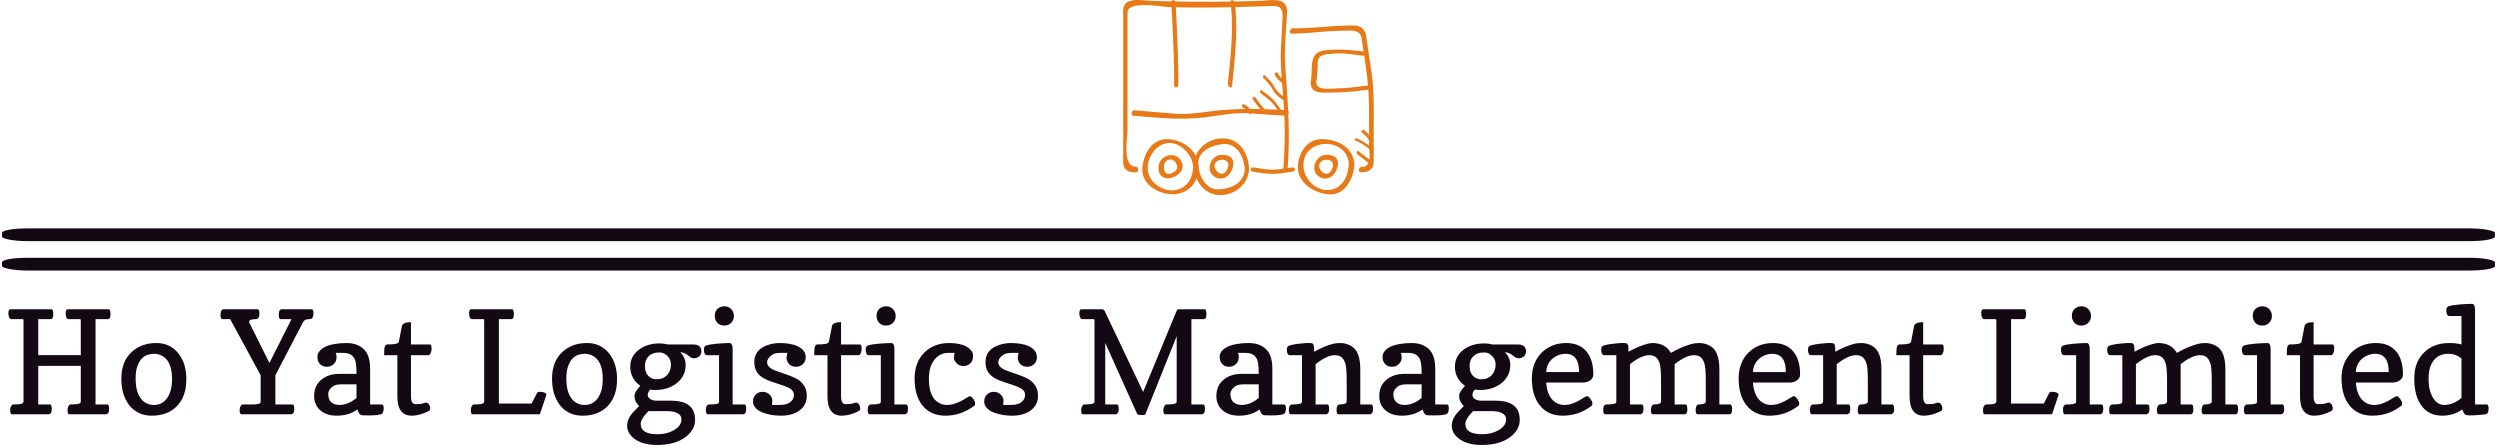
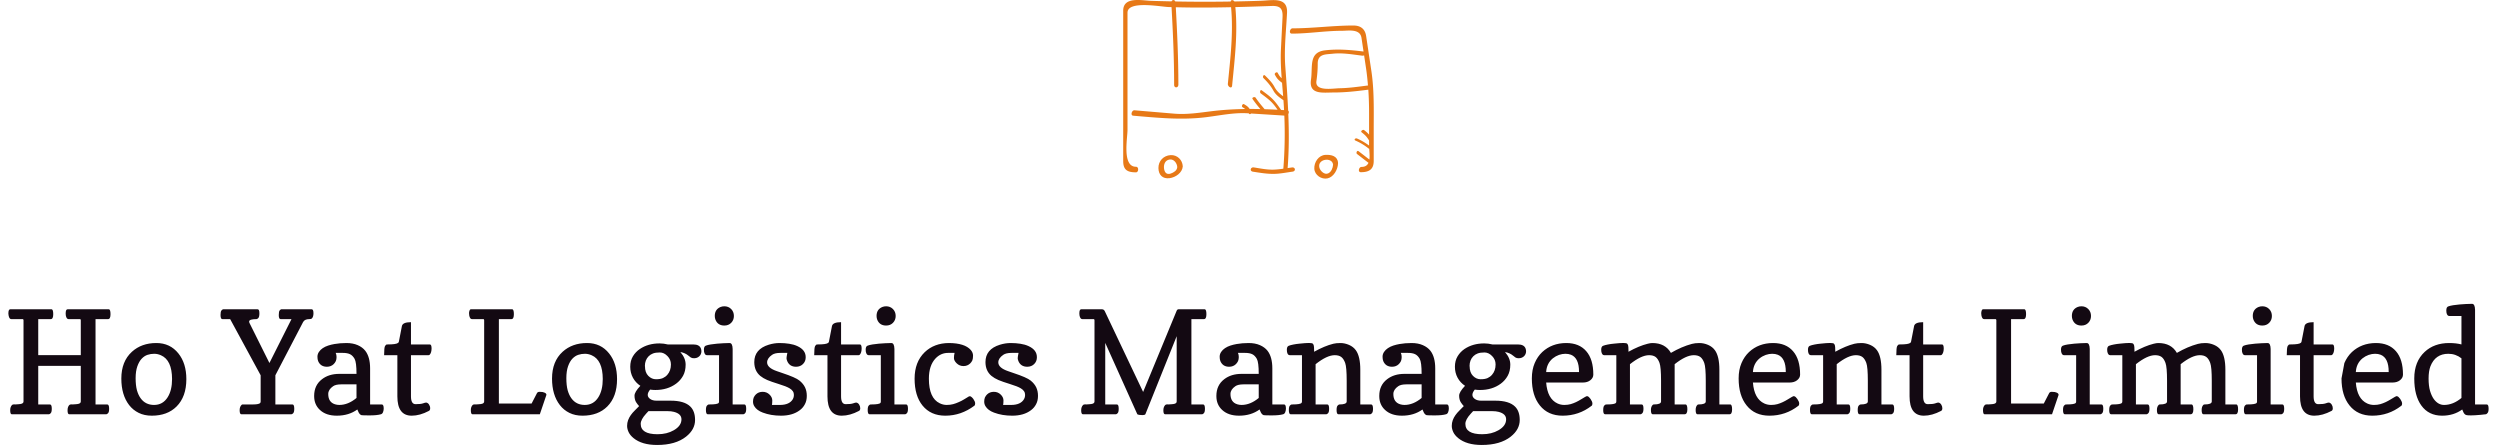
<svg xmlns="http://www.w3.org/2000/svg" version="1.1" width="2000" height="358" viewBox="0 0 2000 358">
  <g transform="matrix(1,0,0,1,-1.212,-1.012)">
    <svg viewBox="0 0 396 71" data-background-color="#fafafa" preserveAspectRatio="xMidYMid meet" height="358" width="2000">
      <g id="tight-bounds" transform="matrix(1,0,0,1,0.24,0.201)">
        <svg viewBox="0 0 395.52 70.599" height="70.599" width="395.52">
          <g>
            <svg viewBox="0 0 397.498 70.952" height="70.599" width="395.52">
              <g>
-                 <rect width="397.498" height="2.03" x="0" y="36.417" fill="#130912" opacity="1" stroke-width="0" stroke="transparent" fill-opacity="1" class="rect-yte-0" data-fill-palette-color="primary" rx="1%" id="yte-0" data-palette-color="#130912" />
-               </g>
+                 </g>
              <g>
-                 <rect width="397.498" height="2.03" x="0" y="41.103" fill="#130912" opacity="1" stroke-width="0" stroke="transparent" fill-opacity="1" class="rect-yte-1" data-fill-palette-color="primary" rx="1%" id="yte-1" data-palette-color="#130912" />
-               </g>
+                 </g>
              <g transform="matrix(1,0,0,1,0.989,48.446)">
                <svg viewBox="0 0 395.52 22.506" height="22.506" width="395.52">
                  <g id="textblocktransform">
                    <svg viewBox="0 0 395.52 22.506" height="22.506" width="395.52" id="textblock">
                      <g>
                        <svg viewBox="0 0 395.52 22.506" height="22.506" width="395.52">
                          <g transform="matrix(1,0,0,1,0,0)">
                            <svg width="395.52" viewBox="1.78 -38.65 867.89 49.39" height="22.506" data-palette-color="#130912">
-                               <path d="M12.23-3.44L16.33-3.44Q16.97-3.44 16.97-1.95L16.97-1.95Q16.97-0.78 16.6-0.39 16.24 0 15.97 0L15.97 0 2.98 0Q2.42 0 2.42-1.39L2.42-1.39 2.42-1.46Q2.42-2.61 3.08-3.27L3.08-3.27Q3.27-3.47 3.86-3.47L3.86-3.47 3.93-3.47Q4.03-3.44 4.15-3.44L4.15-3.44Q4.71-3.44 5.3-3.52L5.3-3.52Q6.01-3.56 6.4-3.69L6.4-3.69Q7.08-3.91 7.08-4.49L7.08-4.49 7.08-32.91Q7.08-33.3 6.76-33.3L6.76-33.3 2.78-33.3Q2.1-33.3 1.86-34.59L1.86-34.59Q1.81-34.94 1.78-35.25L1.78-35.25Q1.78-36.74 2.42-36.74L2.42-36.74 16.87-36.74Q17.48-36.74 17.48-35.03L17.48-35.03Q17.48-33.3 16.63-33.3L16.63-33.3 12.23-33.3 12.23-20.7 27.12-20.7 27.12-32.91Q27.12-33.3 26.83-33.3L26.83-33.3 22.83-33.3Q22.12-33.3 21.88-34.59L21.88-34.59Q21.83-34.94 21.83-35.25L21.83-35.25Q21.83-36.74 22.49-36.74L22.49-36.74 36.91-36.74Q37.52-36.74 37.52-35.03L37.52-35.03Q37.52-33.3 36.67-33.3L36.67-33.3 32.28-33.3 32.28-3.44 36.38-3.44Q37.04-3.44 37.04-1.95L37.04-1.95Q37.04-0.76 36.66-0.38 36.28 0 36.04 0L36.04 0 23.07 0Q22.49 0 22.49-1.39L22.49-1.39Q22.49-2.64 23.14-3.27L23.14-3.27Q23.34-3.47 23.93-3.47L23.93-3.47 24-3.47Q24.1-3.44 24.22-3.44L24.22-3.44Q24.78-3.44 25.37-3.52L25.37-3.52Q26.05-3.56 26.44-3.69L26.44-3.69Q27.12-3.91 27.12-4.49L27.12-4.49 27.12-16.94 12.23-16.94 12.23-3.44ZM51.98 0.49L51.98 0.49Q49.36 0.49 47.39-0.49L47.39-0.49Q45.41-1.46 44.04-3.22L44.04-3.22Q41.31-6.76 41.31-12.5L41.31-12.5Q41.31-18.51 45.02-21.88L45.02-21.88Q48.39-24.93 53.51-24.93L53.51-24.93 53.59-24.93Q58.37-24.93 61.28-21.29L61.28-21.29Q64.06-17.82 64.06-12.3L64.06-12.3Q64.06-6.15 60.64-2.73L60.64-2.73Q57.42 0.49 51.98 0.49ZM48.44-19.46Q47.51-18.48 46.91-16.78 46.31-15.09 46.31-12.62L46.31-12.62Q46.31-10.13 46.77-8.4L46.77-8.4Q47.26-6.69 48.09-5.57L48.09-5.57Q49.78-3.27 52.76-3.27L52.76-3.27Q55.83-3.27 57.52-5.96L57.52-5.96Q59.06-8.4 59.06-12.35L59.06-12.35Q59.03-18.97 55.17-20.65L55.17-20.65Q54-21.17 52.81-21.17L52.81-21.17Q51.58-21.17 50.47-20.8 49.36-20.43 48.44-19.46ZM100.82 0L83.32 0Q82.71 0 82.71-1.39L82.71-1.39 82.71-1.46Q82.71-2.61 83.37-3.27L83.37-3.27Q83.54-3.44 83.71-3.44L83.71-3.44 87.39-3.44Q89.62-3.44 89.96-4.05L89.96-4.05Q90.06-4.25 90.06-4.49L90.06-4.49 90.06-13.65 79.39-33.3 76.65-33.3Q76.02-33.3 76.02-34.77L76.02-34.77Q76.02-35.96 76.36-36.35 76.7-36.74 76.97-36.74L76.97-36.74 89.01-36.74Q89.62-36.74 89.62-35.35L89.62-35.35Q89.62-34.08 89.25-33.69 88.88-33.3 88.62-33.3L88.62-33.3Q86.03-33.3 86.03-32.45L86.03-32.45Q86.03-32.2 86.17-31.91L86.17-31.91 93.13-17.94 100.85-33.3 97.04-33.3Q96.4-33.3 96.4-34.72L96.4-34.72Q96.4-35.99 96.73-36.36 97.06-36.74 97.28-36.74L97.28-36.74 107.93-36.74Q108.54-36.74 108.54-35.35L108.54-35.35Q108.54-34.08 107.95-33.5L107.95-33.5Q107.73-33.3 107.05-33.3L107.05-33.3Q105.44-33.3 104.9-32.25L104.9-32.25 95.21-13.65 95.21-3.44 101.19-3.44Q101.82-3.44 101.82-1.95L101.82-1.95Q101.82-0.78 101.46-0.39 101.09 0 100.82 0L100.82 0ZM118.81-21.48L116.32-21.48Q116.62-20.85 116.62-20.04L116.62-20.04Q116.62-19.24 116.37-18.63L116.37-18.63Q116.08-18.02 115.64-17.58L115.64-17.58Q114.71-16.65 113.27-16.63L113.27-16.63Q111-16.63 110.17-18.63L110.17-18.63Q109.93-19.24 109.93-20.14L109.93-20.14Q109.93-21.02 110.44-21.8 110.95-22.58 111.79-23.14 112.64-23.71 113.7-24.05 114.76-24.39 115.86-24.58L115.86-24.58Q117.79-24.93 120.08-24.93L120.08-24.93Q122.35-24.93 124.03-24.19 125.7-23.46 126.67-22.22L126.67-22.22Q128.36-20.04 128.36-16.06L128.36-16.06 128.36-3.44 132.46-3.44Q133.12-3.44 133.12-2L133.12-2Q133.12-1.37 132.88-0.74 132.63-0.12 132.12 0L132.12 0Q130.75 0.39 128.21 0.39L128.21 0.39Q125.65 0.39 125.36 0.31 125.06 0.22 124.82 0L124.82 0Q124.36-0.42 123.89-1.68L123.89-1.68Q120.91 0.49 116.71 0.49L116.71 0.49Q112.95 0.49 110.81-1.51L110.81-1.51Q108.78-3.37 108.78-6.37L108.78-6.37 108.78-6.45Q108.78-10.18 111.54-12.28L111.54-12.28Q113.95-14.14 117.57-14.14L117.57-14.14 123.6-14.14Q123.6-18.21 122.93-19.4 122.26-20.58 121.32-21.03 120.38-21.48 118.81-21.48L118.81-21.48ZM117.59-3.27L117.59-3.27Q120.67-3.27 123.6-5.71L123.6-5.71 123.6-10.47 118.28-10.47Q116.32-10.47 115.4-9.81L115.4-9.81Q113.71-8.64 113.71-7.1L113.71-7.1Q113.71-4.22 116.1-3.49L116.1-3.49Q116.81-3.27 117.59-3.27ZM142.91 0.49L142.91 0.49Q137.9 0.49 137.9-6.27L137.9-6.27 137.9-20.68 133.26-20.68Q133.26-23.36 133.59-23.9 133.92-24.44 134.31-24.44L134.31-24.44 134.56-24.44Q137.56-24.44 138.17-25L138.17-25Q138.42-25.2 138.44-25.49L138.44-25.49 139.49-30.88Q139.78-32.23 142.66-32.23L142.66-32.23 142.66-24.44 149.26-24.44Q149.87-24.44 149.87-23L149.87-23Q149.84-21.58 149.26-20.9L149.26-20.9Q149.08-20.68 148.82-20.68L148.82-20.68 142.66-20.68 142.66-6.27Q142.66-3.54 144.27-3.54L144.27-3.54Q146.11-3.54 146.87-3.82 147.64-4.1 147.94-4.1L147.94-4.1Q148.21-4.1 148.49-3.92 148.77-3.74 148.96-3.44L148.96-3.44Q149.38-2.81 149.38-2.12L149.38-2.12Q149.38-1.39 148.91-1.17L148.91-1.17Q145.76 0.49 142.91 0.49ZM163.61-36.74L178.06-36.74Q178.67-36.74 178.67-35.03L178.67-35.03Q178.67-33.3 177.81-33.3L177.81-33.3 173.42-33.3 173.42-3.76 184.87-3.76 186.75-7.4Q186.99-7.86 187.68-7.86L187.68-7.86Q188.34-7.86 188.7-7.79 189.07-7.71 189.36-7.59L189.36-7.59Q190.05-7.3 190.05-6.86L190.05-6.86Q190.05-6.74 190.02-6.69L190.02-6.69 187.75 0 164.17 0Q163.61 0 163.61-1.44L163.61-1.44 163.61-1.51Q163.61-2.61 164.26-3.27L164.26-3.27Q164.46-3.47 165.05-3.47L165.05-3.47 165.12-3.47Q165.22-3.44 165.34-3.44L165.34-3.44Q165.9-3.44 166.49-3.52L166.49-3.52Q167.19-3.56 167.59-3.69L167.59-3.69Q168.27-3.91 168.27-4.49L168.27-4.49 168.27-32.91Q168.27-33.3 167.95-33.3L167.95-33.3 163.97-33.3Q163.29-33.3 163.04-34.62L163.04-34.62Q163-34.96 163-35.25L163-35.25Q162.97-35.3 162.97-35.38L162.97-35.38Q162.97-35.6 163.02-35.79L163.02-35.79Q163.04-36.04 163.12-36.23L163.12-36.23Q163.29-36.72 163.61-36.74L163.61-36.74ZM202.69 0.49L202.69 0.49Q200.08 0.49 198.1-0.49L198.1-0.49Q196.12-1.46 194.76-3.22L194.76-3.22Q192.02-6.76 192.02-12.5L192.02-12.5Q192.02-18.51 195.73-21.88L195.73-21.88Q199.1-24.93 204.23-24.93L204.23-24.93 204.3-24.93Q209.09-24.93 211.99-21.29L211.99-21.29Q214.77-17.82 214.77-12.3L214.77-12.3Q214.77-6.15 211.36-2.73L211.36-2.73Q208.13 0.49 202.69 0.49ZM199.15-19.46Q198.22-18.48 197.62-16.78 197.03-15.09 197.03-12.62L197.03-12.62Q197.03-10.13 197.49-8.4L197.49-8.4Q197.98-6.69 198.81-5.57L198.81-5.57Q200.49-3.27 203.47-3.27L203.47-3.27Q206.55-3.27 208.23-5.96L208.23-5.96Q209.77-8.4 209.77-12.35L209.77-12.35Q209.75-18.97 205.89-20.65L205.89-20.65Q204.72-21.17 203.52-21.17L203.52-21.17Q202.3-21.17 201.19-20.8 200.08-20.43 199.15-19.46ZM236.92-21.78L236.92-21.78Q238.77-19.68 238.77-17.38L238.77-17.38Q238.77-15.09 237.86-13.45 236.94-11.82 235.45-10.72L235.45-10.72Q232.45-8.5 228.18-8.5L228.18-8.5Q227.22-8.5 226.34-8.64L226.34-8.64Q225.51-7.62 225.51-6.79L225.51-6.79Q225.51-5.96 226.36-5.36 227.2-4.76 228.59-4.76L228.59-4.76 233.55-4.76Q238.33-4.76 240.43-2.69L240.43-2.69Q242.07-1.07 242.07 2L242.07 2Q242.07 5.32 238.94 7.81L238.94 7.81Q235.26 10.74 228.79 10.74L228.79 10.74Q223.49 10.74 220.56 8.35L220.56 8.35Q219.34 7.35 218.81 6.23 218.29 5.1 218.29 4.05L218.29 4.05Q218.29 3 218.64 2.05 219 1.1 219.58 0.29L219.58 0.29Q220.17-0.54 220.92-1.27L220.92-1.27 222.49-2.86Q222.19-3.22 221.9-3.56L221.9-3.56Q221.61-3.91 221.39-4.3L221.39-4.3Q220.88-5.22 220.88-6.52L220.88-6.52Q220.88-7.79 222.93-9.96L222.93-9.96Q221.27-11.06 220.33-12.78 219.39-14.5 219.39-16.63L219.39-16.63Q219.39-18.75 220.33-20.3 221.27-21.85 222.76-22.85L222.76-22.85Q225.66-24.8 229.64-24.8L229.64-24.8Q231.08-24.8 232.5-24.44L232.5-24.44 241.43-24.44Q243.63-24.44 244.14-22.95L244.14-22.95Q244.29-22.51 244.29-22L244.29-22Q244.29-21.48 244.07-21.02 243.85-20.56 243.51-20.26L243.51-20.26Q242.78-19.63 241.9-19.63L241.9-19.63Q241.85-19.6 241.82-19.6L241.82-19.6Q240.99-19.6 240.58-19.87L240.58-19.87Q240.19-20.14 239.75-20.51L239.75-20.51Q238.58-21.51 236.92-21.78ZM223.05 3.34L223.05 3.34Q223.05 6.98 228.93 6.98L228.93 6.98Q232.23 6.98 234.62 5.59L234.62 5.59Q237.31 4.05 237.31 1.76L237.31 1.76Q237.31-0.17 234.67-0.85L234.67-0.85Q233.74-1.1 232.4-1.1L232.4-1.1 225.76-1.1 224.93-0.2Q223.05 1.86 223.05 3.34ZM224.54-16.82Q224.54-14.62 225.71-13.44 226.88-12.26 228.4-12.26L228.4-12.26Q229.91-12.26 230.82-12.67 231.74-13.09 232.37-13.82L232.37-13.82Q233.62-15.26 233.62-17.38L233.62-17.38 233.62-17.46Q233.62-19.14 232.42-20.36L232.42-20.36Q231.2-21.63 229.74-21.63L229.74-21.63Q228.27-21.63 227.37-21.29L227.37-21.29Q226.47-20.95 225.83-20.31L225.83-20.31Q224.51-18.99 224.51-16.85L224.51-16.85Q224.51-16.82 224.54-16.82L224.54-16.82ZM252.32-31.05L252.32-31.05Q250.05-31.05 249.22-33.06L249.22-33.06Q248.97-33.67 248.97-34.4L248.97-34.4Q248.97-36.72 251-37.55L251-37.55Q251.61-37.79 252.32-37.79L252.32-37.79Q253.73-37.79 254.7-36.83 255.66-35.86 255.66-34.4L255.66-34.4Q255.66-32.96 254.69-31.98L254.69-31.98Q253.76-31.05 252.32-31.05ZM258.96 0L246.51 0Q245.87 0 245.87-1.49L245.87-1.49Q245.87-2.66 246.24-3.05 246.61-3.44 246.87-3.44L246.87-3.44 247.12-3.44Q249.98-3.44 250.34-4L250.34-4Q250.46-4.17 250.46-4.42L250.46-4.42 250.46-20.68 246.17-20.68Q245.46-20.7 245.21-21.92L245.21-21.92Q245.17-22.27 245.17-22.63L245.17-22.63Q245.17-23.75 245.82-24.01 246.48-24.27 247.56-24.44 248.63-24.61 249.8-24.71L249.8-24.71Q252.05-24.9 254.13-24.93L254.13-24.93 254.15-24.93Q255.18-24.93 255.22-22.85L255.22-22.85 255.22-3.44 259.33-3.44Q259.96-3.44 259.96-1.95L259.96-1.95Q259.96-0.78 259.59-0.39 259.23 0 258.96 0L258.96 0ZM268.97-3.27L268.97-3.27 271.75-3.27Q275.14-3.27 276.32-5.35L276.32-5.35Q276.66-5.98 276.66-6.74L276.66-6.74Q276.66-7.5 276.3-8.04 275.95-8.59 275.19-9.06L275.19-9.06Q274.04-9.77 271.37-10.58 268.7-11.4 267.31-12 265.91-12.6 264.89-13.43L264.89-13.43Q262.79-15.19 262.79-18.26L262.79-18.26Q262.79-22.78 267.84-24.34L267.84-24.34Q269.75-24.93 271.6-24.93L271.6-24.93Q273.43-24.93 275-24.68L275-24.68Q276.61-24.44 277.88-23.85L277.88-23.85Q280.78-22.51 280.78-20.02L280.78-20.02 280.78-19.9Q280.78-18.53 279.83-17.58L279.83-17.58Q278.9-16.65 277.44-16.63L277.44-16.63Q275.14-16.63 274.31-18.63L274.31-18.63Q274.07-19.24 274.07-19.63L274.07-19.63Q274.07-20.02 274.36-21.48L274.36-21.48 271.95-21.48Q269.97-21.48 269.02-20.8L269.02-20.8Q267.28-19.6 267.28-18.16L267.28-18.16Q267.28-16.26 270.7-15.09L270.7-15.09 272.56-14.45Q277.27-12.89 278.61-11.79 279.95-10.69 280.56-9.4 281.17-8.11 281.17-6.45L281.17-6.45Q281.17-4.76 280.51-3.54L280.51-3.54Q279.88-2.29 278.71-1.42L278.71-1.42Q276.19 0.49 272.16 0.49L272.16 0.49Q268.6 0.49 265.77-0.59L265.77-0.59Q263.67-1.37 262.79-2.83L262.79-2.83Q262.35-3.56 262.35-4.42L262.35-4.42Q262.35-5.25 262.59-5.86L262.59-5.86Q262.89-6.49 263.33-6.93L263.33-6.93Q264.28-7.86 265.72-7.86L265.72-7.86Q267.14-7.86 268.11-6.91L268.11-6.91Q269.09-5.98 269.09-4.81L269.09-4.81 269.09-4.79Q269.06-3.56 268.97-3.27ZM293.4 0.49L293.4 0.49Q288.4 0.49 288.4-6.27L288.4-6.27 288.4-20.68 283.76-20.68Q283.76-23.36 284.09-23.9 284.42-24.44 284.81-24.44L284.81-24.44 285.05-24.44Q288.06-24.44 288.67-25L288.67-25Q288.91-25.2 288.93-25.49L288.93-25.49 289.98-30.88Q290.28-32.23 293.16-32.23L293.16-32.23 293.16-24.44 299.75-24.44Q300.36-24.44 300.36-23L300.36-23Q300.34-21.58 299.75-20.9L299.75-20.9Q299.58-20.68 299.31-20.68L299.31-20.68 293.16-20.68 293.16-6.27Q293.16-3.54 294.77-3.54L294.77-3.54Q296.6-3.54 297.37-3.82 298.14-4.1 298.43-4.1L298.43-4.1Q298.7-4.1 298.98-3.92 299.26-3.74 299.46-3.44L299.46-3.44Q299.87-2.81 299.87-2.12L299.87-2.12Q299.87-1.39 299.41-1.17L299.41-1.17Q296.26 0.49 293.4 0.49ZM308.93-31.05L308.93-31.05Q306.66-31.05 305.83-33.06L305.83-33.06Q305.58-33.67 305.58-34.4L305.58-34.4Q305.58-36.72 307.61-37.55L307.61-37.55Q308.22-37.79 308.93-37.79L308.93-37.79Q310.34-37.79 311.31-36.83 312.27-35.86 312.27-34.4L312.27-34.4Q312.27-32.96 311.3-31.98L311.3-31.98Q310.37-31.05 308.93-31.05ZM315.57 0L303.12 0Q302.48 0 302.48-1.49L302.48-1.49Q302.48-2.66 302.85-3.05 303.21-3.44 303.48-3.44L303.48-3.44 303.73-3.44Q306.58-3.44 306.95-4L306.95-4Q307.07-4.17 307.07-4.42L307.07-4.42 307.07-20.68 302.78-20.68Q302.07-20.7 301.82-21.92L301.82-21.92Q301.77-22.27 301.77-22.63L301.77-22.63Q301.77-23.75 302.43-24.01 303.09-24.27 304.17-24.44 305.24-24.61 306.41-24.71L306.41-24.71Q308.66-24.9 310.73-24.93L310.73-24.93 310.76-24.93Q311.78-24.93 311.83-22.85L311.83-22.85 311.83-3.44 315.93-3.44Q316.57-3.44 316.57-1.95L316.57-1.95Q316.57-0.78 316.2-0.39 315.84 0 315.57 0L315.57 0ZM332.88-21.48L332.88-21.48 330.6-21.48Q328.07-21.48 326.23-19.56L326.23-19.56Q323.89-17.09 323.89-12.45L323.89-12.45Q323.89-5.66 327.67-3.86L327.67-3.86Q328.87-3.27 330.12-3.27L330.12-3.27Q331.36-3.27 332.36-3.54 333.36-3.81 334.32-4.25L334.32-4.25Q335.29-4.66 336.17-5.2L336.17-5.2 337.9-6.25Q338-6.32 338.25-6.32L338.25-6.32Q338.47-6.32 338.81-6.04 339.15-5.76 339.44-5.37L339.44-5.37Q340.08-4.44 340.08-3.83L340.08-3.83Q340.08-3.22 339.81-3L339.81-3Q335.15 0.49 329.65 0.49L329.65 0.49Q324.55 0.49 321.67-3.05L321.67-3.05Q318.89-6.47 318.89-12.45L318.89-12.45Q318.89-18.31 322.43-21.73L322.43-21.73Q325.75-24.9 330.9-24.93L330.9-24.93Q336.42-24.9 338.54-22.51L338.54-22.51Q339.34-21.58 339.34-20.53L339.34-20.53Q339.34-19.48 339.1-18.87L339.1-18.87Q338.81-18.26 338.37-17.82L338.37-17.82Q337.39-16.87 336-16.87L336-16.87Q334.61-16.87 333.63-17.82L333.63-17.82Q332.66-18.75 332.66-19.68L332.66-19.68Q332.66-20.61 332.88-21.48ZM349.86-3.27L349.86-3.27 352.65-3.27Q356.04-3.27 357.21-5.35L357.21-5.35Q357.56-5.98 357.56-6.74L357.56-6.74Q357.56-7.5 357.2-8.04 356.85-8.59 356.09-9.06L356.09-9.06Q354.94-9.77 352.27-10.58 349.6-11.4 348.2-12 346.81-12.6 345.79-13.43L345.79-13.43Q343.69-15.19 343.69-18.26L343.69-18.26Q343.69-22.78 348.74-24.34L348.74-24.34Q350.65-24.93 352.5-24.93L352.5-24.93Q354.33-24.93 355.9-24.68L355.9-24.68Q357.51-24.44 358.78-23.85L358.78-23.85Q361.68-22.51 361.68-20.02L361.68-20.02 361.68-19.9Q361.68-18.53 360.73-17.58L360.73-17.58Q359.8-16.65 358.34-16.63L358.34-16.63Q356.04-16.63 355.21-18.63L355.21-18.63Q354.97-19.24 354.97-19.63L354.97-19.63Q354.97-20.02 355.26-21.48L355.26-21.48 352.84-21.48Q350.87-21.48 349.91-20.8L349.91-20.8Q348.18-19.6 348.18-18.16L348.18-18.16Q348.18-16.26 351.6-15.09L351.6-15.09 353.45-14.45Q358.17-12.89 359.51-11.79 360.85-10.69 361.46-9.4 362.07-8.11 362.07-6.45L362.07-6.45Q362.07-4.76 361.41-3.54L361.41-3.54Q360.78-2.29 359.61-1.42L359.61-1.42Q357.09 0.49 353.06 0.49L353.06 0.49Q349.5 0.49 346.67-0.59L346.67-0.59Q344.57-1.37 343.69-2.83L343.69-2.83Q343.25-3.56 343.25-4.42L343.25-4.42Q343.25-5.25 343.49-5.86L343.49-5.86Q343.79-6.49 344.23-6.93L344.23-6.93Q345.18-7.86 346.62-7.86L346.62-7.86Q348.03-7.86 349.01-6.91L349.01-6.91Q349.99-5.98 349.99-4.81L349.99-4.81 349.99-4.79Q349.96-3.56 349.86-3.27ZM385.6-3.44L389.68-3.44Q390.31-3.44 390.31-1.95L390.31-1.95Q390.31-0.78 389.95-0.39 389.58 0 389.31 0L389.31 0 377.79 0Q377.18 0 377.18-1.39L377.18-1.39Q377.18-2.59 377.86-3.27L377.86-3.27Q378.06-3.47 378.62-3.47L378.62-3.47 378.72-3.47Q378.81-3.44 378.91-3.44L378.91-3.44Q379.47-3.44 380.06-3.52L380.06-3.52Q380.77-3.56 381.16-3.69L381.16-3.69Q381.84-3.91 381.84-4.49L381.84-4.49 381.84-32.91Q381.84-33.3 381.52-33.3L381.52-33.3 377.55-33.3Q376.84-33.3 376.59-34.62L376.59-34.62Q376.54-34.96 376.54-35.3L376.54-35.3Q376.54-36.74 377.18-36.74L377.18-36.74 384.45-36.74Q385.14-36.74 385.46-36.04L385.46-36.04 398.86-7.81 410.6-36.25Q410.82-36.74 411.24-36.74L411.24-36.74 420.39-36.74Q421-36.74 421-35.03L421-35.03Q421-33.3 420.15-33.3L420.15-33.3 415.75-33.3 415.75-3.44 419.85-3.44Q420.49-3.44 420.49-1.95L420.49-1.95Q420.49-0.78 420.12-0.39 419.76 0 419.49 0L419.49 0 406.55 0Q405.94 0 405.94-1.39L405.94-1.39Q405.94-2.59 406.62-3.27L406.62-3.27Q406.82-3.47 407.38-3.47L407.38-3.47 407.48-3.47Q407.57-3.44 407.67-3.44L407.67-3.44Q408.23-3.44 408.82-3.52L408.82-3.52Q409.53-3.56 409.92-3.69L409.92-3.69Q410.6-3.91 410.6-4.49L410.6-4.49 410.6-27.32 399.64 0Q399.35 0.29 398.66 0.29L398.66 0.29Q397.35 0.29 396.83 0L396.83 0 385.6-24.98 385.6-3.44ZM434.53-21.48L432.04-21.48Q432.33-20.85 432.33-20.04L432.33-20.04Q432.33-19.24 432.08-18.63L432.08-18.63Q431.79-18.02 431.35-17.58L431.35-17.58Q430.42-16.65 428.98-16.63L428.98-16.63Q426.71-16.63 425.88-18.63L425.88-18.63Q425.64-19.24 425.64-20.14L425.64-20.14Q425.64-21.02 426.15-21.8 426.66-22.58 427.51-23.14 428.35-23.71 429.41-24.05 430.47-24.39 431.57-24.58L431.57-24.58Q433.5-24.93 435.79-24.93L435.79-24.93Q438.07-24.93 439.74-24.19 441.41-23.46 442.39-22.22L442.39-22.22Q444.07-20.04 444.07-16.06L444.07-16.06 444.07-3.44 448.17-3.44Q448.83-3.44 448.83-2L448.83-2Q448.83-1.37 448.59-0.74 448.34-0.12 447.83 0L447.83 0Q446.46 0.39 443.92 0.39L443.92 0.39Q441.36 0.39 441.07 0.31 440.78 0.22 440.53 0L440.53 0Q440.07-0.42 439.6-1.68L439.6-1.68Q436.62 0.49 432.43 0.49L432.43 0.49Q428.67 0.49 426.52-1.51L426.52-1.51Q424.49-3.37 424.49-6.37L424.49-6.37 424.49-6.45Q424.49-10.18 427.25-12.28L427.25-12.28Q429.67-14.14 433.28-14.14L433.28-14.14 439.31-14.14Q439.31-18.21 438.64-19.4 437.97-20.58 437.03-21.03 436.09-21.48 434.53-21.48L434.53-21.48ZM433.3-3.27L433.3-3.27Q436.38-3.27 439.31-5.71L439.31-5.71 439.31-10.47 433.99-10.47Q432.04-10.47 431.11-9.81L431.11-9.81Q429.42-8.64 429.42-7.1L429.42-7.1Q429.42-4.22 431.82-3.49L431.82-3.49Q432.52-3.27 433.3-3.27ZM478.3 0L467.19 0Q466.55 0 466.55-1.49L466.55-1.49Q466.55-2.66 466.92-3.05 467.29-3.44 467.56-3.44L467.56-3.44Q470.09-3.44 470.09-4.49L470.09-4.49 470.09-11.74Q470.09-16.48 469.56-17.96 469.02-19.43 468.18-20.06 467.34-20.68 465.89-20.68L465.89-20.68Q463.18-20.68 459.21-17.53L459.21-17.53 459.21-3.44 463.31-3.44Q463.94-3.44 463.94-1.95L463.94-1.95Q463.94-0.78 463.58-0.39 463.21 0 462.94 0L462.94 0 450.49 0Q449.85 0 449.85-1.49L449.85-1.49Q449.85-2.66 450.22-3.05 450.59-3.44 450.86-3.44L450.86-3.44 451.1-3.44Q453.91-3.44 454.3-4L454.3-4Q454.44-4.2 454.44-4.49L454.44-4.49 454.44-20.68 450.15-20.68Q449.39-20.7 449.2-21.88L449.2-21.88Q449.15-22.22 449.15-22.58L449.15-22.58Q449.15-23.71 449.79-23.96 450.44-24.22 451.44-24.41L451.44-24.41Q452.44-24.61 453.54-24.71L453.54-24.71Q455.74-24.95 456.84-24.95L456.84-24.95 456.93-24.95Q458.01-24.93 458.23-24.71L458.23-24.71Q458.47-24.46 458.57-24.07L458.57-24.07Q458.69-23.66 458.69-22.34L458.69-22.34 458.69-21.88Q462.38-23.93 465.41-24.68L465.41-24.68Q466.38-24.93 467.9-24.93L467.9-24.93Q469.39-24.93 470.9-24.28 472.41-23.63 473.29-22.41L473.29-22.41Q474.85-20.26 474.85-15.58L474.85-15.58 474.85-3.44 478.64-3.44Q479.3-3.44 479.3-1.95L479.3-1.95Q479.3-0.78 478.93-0.39 478.57 0 478.3 0L478.3 0ZM491.53-21.48L489.04-21.48Q489.33-20.85 489.33-20.04L489.33-20.04Q489.33-19.24 489.09-18.63L489.09-18.63Q488.79-18.02 488.35-17.58L488.35-17.58Q487.43-16.65 485.99-16.63L485.99-16.63Q483.71-16.63 482.88-18.63L482.88-18.63Q482.64-19.24 482.64-20.14L482.64-20.14Q482.64-21.02 483.15-21.8 483.67-22.58 484.51-23.14 485.35-23.71 486.41-24.05 487.47-24.39 488.57-24.58L488.57-24.58Q490.5-24.93 492.8-24.93L492.8-24.93Q495.07-24.93 496.74-24.19 498.41-23.46 499.39-22.22L499.39-22.22Q501.07-20.04 501.07-16.06L501.07-16.06 501.07-3.44 505.17-3.44Q505.83-3.44 505.83-2L505.83-2Q505.83-1.37 505.59-0.74 505.35-0.12 504.83 0L504.83 0Q503.47 0.39 500.93 0.39L500.93 0.39Q498.36 0.39 498.07 0.31 497.78 0.22 497.53 0L497.53 0Q497.07-0.42 496.61-1.68L496.61-1.68Q493.63 0.49 489.43 0.49L489.43 0.49Q485.67 0.49 483.52-1.51L483.52-1.51Q481.49-3.37 481.49-6.37L481.49-6.37 481.49-6.45Q481.49-10.18 484.25-12.28L484.25-12.28Q486.67-14.14 490.28-14.14L490.28-14.14 496.31-14.14Q496.31-18.21 495.64-19.4 494.97-20.58 494.03-21.03 493.09-21.48 491.53-21.48L491.53-21.48ZM490.31-3.27L490.31-3.27Q493.38-3.27 496.31-5.71L496.31-5.71 496.31-10.47 490.99-10.47Q489.04-10.47 488.11-9.81L488.11-9.81Q486.42-8.64 486.42-7.1L486.42-7.1Q486.42-4.22 488.82-3.49L488.82-3.49Q489.53-3.27 490.31-3.27ZM525.48-21.78L525.48-21.78Q527.34-19.68 527.34-17.38L527.34-17.38Q527.34-15.09 526.42-13.45 525.51-11.82 524.02-10.72L524.02-10.72Q521.02-8.5 516.74-8.5L516.74-8.5Q515.79-8.5 514.91-8.64L514.91-8.64Q514.08-7.62 514.08-6.79L514.08-6.79Q514.08-5.96 514.93-5.36 515.77-4.76 517.16-4.76L517.16-4.76 522.12-4.76Q526.9-4.76 529-2.69L529-2.69Q530.64-1.07 530.64 2L530.64 2Q530.64 5.32 527.51 7.81L527.51 7.81Q523.82 10.74 517.35 10.74L517.35 10.74Q512.06 10.74 509.13 8.35L509.13 8.35Q507.91 7.35 507.38 6.23 506.86 5.1 506.86 4.05L506.86 4.05Q506.86 3 507.21 2.05 507.56 1.1 508.15 0.29L508.15 0.29Q508.74-0.54 509.49-1.27L509.49-1.27 511.06-2.86Q510.76-3.22 510.47-3.56L510.47-3.56Q510.18-3.91 509.96-4.3L509.96-4.3Q509.44-5.22 509.44-6.52L509.44-6.52Q509.44-7.79 511.5-9.96L511.5-9.96Q509.84-11.06 508.9-12.78 507.96-14.5 507.96-16.63L507.96-16.63Q507.96-18.75 508.9-20.3 509.84-21.85 511.32-22.85L511.32-22.85Q514.23-24.8 518.21-24.8L518.21-24.8Q519.65-24.8 521.07-24.44L521.07-24.44 530-24.44Q532.2-24.44 532.71-22.95L532.71-22.95Q532.86-22.51 532.86-22L532.86-22Q532.86-21.48 532.64-21.02 532.42-20.56 532.08-20.26L532.08-20.26Q531.34-19.63 530.47-19.63L530.47-19.63Q530.42-19.6 530.39-19.6L530.39-19.6Q529.56-19.6 529.15-19.87L529.15-19.87Q528.76-20.14 528.32-20.51L528.32-20.51Q527.14-21.51 525.48-21.78ZM511.62 3.34L511.62 3.34Q511.62 6.98 517.5 6.98L517.5 6.98Q520.8 6.98 523.19 5.59L523.19 5.59Q525.88 4.05 525.88 1.76L525.88 1.76Q525.88-0.17 523.24-0.85L523.24-0.85Q522.31-1.1 520.97-1.1L520.97-1.1 514.33-1.1 513.5-0.2Q511.62 1.86 511.62 3.34ZM513.11-16.82Q513.11-14.62 514.28-13.44 515.45-12.26 516.96-12.26L516.96-12.26Q518.48-12.26 519.39-12.67 520.31-13.09 520.94-13.82L520.94-13.82Q522.19-15.26 522.19-17.38L522.19-17.38 522.19-17.46Q522.19-19.14 520.99-20.36L520.99-20.36Q519.77-21.63 518.31-21.63L518.31-21.63Q516.84-21.63 515.94-21.29L515.94-21.29Q515.04-20.95 514.4-20.31L514.4-20.31Q513.08-18.99 513.08-16.85L513.08-16.85Q513.08-16.82 513.11-16.82L513.11-16.82ZM534.88-12.55L534.88-12.55Q534.88-15.58 535.88-17.92L535.88-17.92Q536.86-20.21 538.52-21.78L538.52-21.78Q541.89-24.9 546.84-24.93L546.84-24.93 546.92-24.93Q551.46-24.93 553.92-22.07L553.92-22.07Q556.39-19.24 556.39-13.89L556.39-13.89Q556.39-12.74 555.34-11.91L555.34-11.91Q554.32-11.11 552.75-11.11L552.75-11.11 539.89-11.11Q540.33-5.4 543.87-3.78L543.87-3.78Q544.99-3.27 546.23-3.27L546.23-3.27Q547.48-3.27 548.46-3.55 549.43-3.83 550.34-4.26 551.24-4.69 552.09-5.22L552.09-5.22Q553.88-6.35 554.19-6.35L554.19-6.35Q554.49-6.32 554.83-6.05L554.83-6.05Q555.12-5.76 555.41-5.37L555.41-5.37Q556.05-4.44 556.07-3.81L556.07-3.81 556.07-3.76Q556.07-3.17 555.8-2.98L555.8-2.98Q551.34 0.49 545.65 0.49L545.65 0.49Q540.55 0.49 537.69-3.08L537.69-3.08Q534.88-6.54 534.88-12.55ZM539.89-14.77L551.39-14.77 551.39-14.87Q551.39-19.7 548.58-20.83L548.58-20.83Q547.7-21.17 546.62-21.17L546.62-21.17Q545.55-21.17 544.38-20.78L544.38-20.78Q543.21-20.36 542.23-19.58L542.23-19.58Q540.06-17.8 539.89-14.77L539.89-14.77ZM600.5-3.44L604.29-3.44Q604.95-3.44 604.95-1.73L604.95-1.73Q604.95 0 604.04 0L604.04 0 592.84 0Q592.2 0 592.2-1.49L592.2-1.49Q592.2-2.69 592.79-3.27L592.79-3.27Q592.96-3.44 593.16-3.44L593.16-3.44 593.2-3.44Q595.74-3.44 595.74-4.49L595.74-4.49 595.74-11.74Q595.74-16.48 595.21-17.96 594.67-19.43 593.83-20.06 592.98-20.68 591.54-20.68L591.54-20.68Q588.83-20.68 584.85-17.53L584.85-17.53 584.85-3.44 588.64-3.44Q589.3-3.44 589.3-1.73L589.3-1.73Q589.3 0 588.3 0L588.3 0 577.19 0Q576.55 0 576.55-1.44L576.55-1.44 576.55-1.54Q576.55-2.66 577.16-3.27L577.16-3.27Q577.34-3.44 577.51-3.44L577.51-3.44 577.55-3.44Q580.09-3.44 580.09-4.49L580.09-4.49 580.09-11.74Q580.09-16.48 579.56-17.96 579.02-19.43 578.18-20.06 577.34-20.68 575.89-20.68L575.89-20.68Q573.18-20.68 569.21-17.53L569.21-17.53 569.21-3.44 573.31-3.44Q573.94-3.44 573.94-2L573.94-2Q573.94-0.81 573.56-0.4 573.18 0 572.94 0L572.94 0 560.54 0Q559.85 0 559.85-1.39L559.85-1.39Q559.85-2.66 560.22-3.05 560.59-3.44 560.86-3.44L560.86-3.44 561.1-3.44Q563.91-3.44 564.3-4L564.3-4Q564.44-4.2 564.44-4.49L564.44-4.49 564.44-20.68 560.15-20.68Q559.44-20.7 559.2-21.92L559.2-21.92Q559.15-22.27 559.15-22.56L559.15-22.56Q559.15-23.71 559.79-23.96 560.44-24.22 561.44-24.41L561.44-24.41Q562.44-24.61 563.54-24.71L563.54-24.71Q565.74-24.95 566.84-24.95L566.84-24.95 566.93-24.95Q568.01-24.93 568.23-24.71L568.23-24.71Q568.47-24.46 568.57-24.07L568.57-24.07Q568.69-23.66 568.69-22.34L568.69-22.34 568.69-21.88Q572.38-23.93 575.41-24.68L575.41-24.68Q576.38-24.93 577.04-24.93L577.04-24.93Q581.56-24.93 583.54-21.48L583.54-21.48Q587.32-23.68 590.88-24.63L590.88-24.63Q591.96-24.93 593.5-24.93L593.5-24.93Q595.04-24.93 596.55-24.28 598.06-23.63 598.94-22.41L598.94-22.41Q600.5-20.26 600.5-15.58L600.5-15.58 600.5-3.44ZM607.24-12.55L607.24-12.55Q607.24-15.58 608.24-17.92L608.24-17.92Q609.22-20.21 610.88-21.78L610.88-21.78Q614.25-24.9 619.2-24.93L619.2-24.93 619.28-24.93Q623.82-24.93 626.28-22.07L626.28-22.07Q628.75-19.24 628.75-13.89L628.75-13.89Q628.75-12.74 627.7-11.91L627.7-11.91Q626.67-11.11 625.11-11.11L625.11-11.11 612.24-11.11Q612.68-5.4 616.22-3.78L616.22-3.78Q617.35-3.27 618.59-3.27L618.59-3.27Q619.84-3.27 620.81-3.55 621.79-3.83 622.69-4.26 623.6-4.69 624.45-5.22L624.45-5.22Q626.23-6.35 626.55-6.35L626.55-6.35Q626.84-6.32 627.19-6.05L627.19-6.05Q627.48-5.76 627.77-5.37L627.77-5.37Q628.41-4.44 628.43-3.81L628.43-3.81 628.43-3.76Q628.43-3.17 628.16-2.98L628.16-2.98Q623.69 0.49 618.01 0.49L618.01 0.49Q612.9 0.49 610.05-3.08L610.05-3.08Q607.24-6.54 607.24-12.55ZM612.24-14.77L623.74-14.77 623.74-14.87Q623.74-19.7 620.94-20.83L620.94-20.83Q620.06-21.17 618.98-21.17L618.98-21.17Q617.91-21.17 616.74-20.78L616.74-20.78Q615.56-20.36 614.59-19.58L614.59-19.58Q612.42-17.8 612.24-14.77L612.24-14.77ZM660.66 0L649.55 0Q648.91 0 648.91-1.49L648.91-1.49Q648.91-2.66 649.28-3.05 649.64-3.44 649.91-3.44L649.91-3.44Q652.45-3.44 652.45-4.49L652.45-4.49 652.45-11.74Q652.45-16.48 651.92-17.96 651.38-19.43 650.54-20.06 649.69-20.68 648.25-20.68L648.25-20.68Q645.54-20.68 641.56-17.53L641.56-17.53 641.56-3.44 645.67-3.44Q646.3-3.44 646.3-1.95L646.3-1.95Q646.3-0.78 645.93-0.39 645.57 0 645.3 0L645.3 0 632.85 0Q632.21 0 632.21-1.49L632.21-1.49Q632.21-2.66 632.58-3.05 632.95-3.44 633.21-3.44L633.21-3.44 633.46-3.44Q636.27-3.44 636.66-4L636.66-4Q636.8-4.2 636.8-4.49L636.8-4.49 636.8-20.68 632.51-20.68Q631.75-20.7 631.55-21.88L631.55-21.88Q631.5-22.22 631.5-22.58L631.5-22.58Q631.5-23.71 632.15-23.96 632.8-24.22 633.8-24.41L633.8-24.41Q634.8-24.61 635.9-24.71L635.9-24.71Q638.1-24.95 639.2-24.95L639.2-24.95 639.29-24.95Q640.37-24.93 640.59-24.71L640.59-24.71Q640.83-24.46 640.93-24.07L640.93-24.07Q641.05-23.66 641.05-22.34L641.05-22.34 641.05-21.88Q644.74-23.93 647.76-24.68L647.76-24.68Q648.74-24.93 650.25-24.93L650.25-24.93Q651.74-24.93 653.26-24.28 654.77-23.63 655.65-22.41L655.65-22.41Q657.21-20.26 657.21-15.58L657.21-15.58 657.21-3.44 661-3.44Q661.66-3.44 661.66-1.95L661.66-1.95Q661.66-0.78 661.29-0.39 660.92 0 660.66 0L660.66 0ZM672.05 0.49L672.05 0.49Q667.05 0.49 667.05-6.27L667.05-6.27 667.05-20.68 662.41-20.68Q662.41-23.36 662.74-23.9 663.07-24.44 663.46-24.44L663.46-24.44 663.7-24.44Q666.71-24.44 667.32-25L667.32-25Q667.56-25.2 667.59-25.49L667.59-25.49 668.64-30.88Q668.93-32.23 671.81-32.23L671.81-32.23 671.81-24.44 678.4-24.44Q679.01-24.44 679.01-23L679.01-23Q678.99-21.58 678.4-20.9L678.4-20.9Q678.23-20.68 677.96-20.68L677.96-20.68 671.81-20.68 671.81-6.27Q671.81-3.54 673.42-3.54L673.42-3.54Q675.25-3.54 676.02-3.82 676.79-4.1 677.08-4.1L677.08-4.1Q677.35-4.1 677.63-3.92 677.91-3.74 678.11-3.44L678.11-3.44Q678.52-2.81 678.52-2.12L678.52-2.12Q678.52-1.39 678.06-1.17L678.06-1.17Q674.91 0.49 672.05 0.49ZM692.75-36.74L707.21-36.74Q707.82-36.74 707.82-35.03L707.82-35.03Q707.82-33.3 706.96-33.3L706.96-33.3 702.57-33.3 702.57-3.76 714.02-3.76 715.9-7.4Q716.14-7.86 716.82-7.86L716.82-7.86Q717.48-7.86 717.85-7.79 718.22-7.71 718.51-7.59L718.51-7.59Q719.19-7.3 719.19-6.86L719.19-6.86Q719.19-6.74 719.17-6.69L719.17-6.69 716.9 0 693.31 0Q692.75 0 692.75-1.44L692.75-1.44 692.75-1.51Q692.75-2.61 693.41-3.27L693.41-3.27Q693.61-3.47 694.19-3.47L694.19-3.47 694.27-3.47Q694.36-3.44 694.49-3.44L694.49-3.44Q695.05-3.44 695.63-3.52L695.63-3.52Q696.34-3.56 696.73-3.69L696.73-3.69Q697.42-3.91 697.42-4.49L697.42-4.49 697.42-32.91Q697.42-33.3 697.1-33.3L697.1-33.3 693.12-33.3Q692.43-33.3 692.19-34.62L692.19-34.62Q692.14-34.96 692.14-35.25L692.14-35.25Q692.12-35.3 692.12-35.38L692.12-35.38Q692.12-35.6 692.17-35.79L692.17-35.79Q692.19-36.04 692.26-36.23L692.26-36.23Q692.43-36.72 692.75-36.74L692.75-36.74ZM727.2-31.05L727.2-31.05Q724.93-31.05 724.1-33.06L724.1-33.06Q723.85-33.67 723.85-34.4L723.85-34.4Q723.85-36.72 725.88-37.55L725.88-37.55Q726.49-37.79 727.2-37.79L727.2-37.79Q728.61-37.79 729.58-36.83 730.54-35.86 730.54-34.4L730.54-34.4Q730.54-32.96 729.57-31.98L729.57-31.98Q728.64-31.05 727.2-31.05ZM733.84 0L721.39 0Q720.75 0 720.75-1.49L720.75-1.49Q720.75-2.66 721.12-3.05 721.49-3.44 721.75-3.44L721.75-3.44 722-3.44Q724.85-3.44 725.22-4L725.22-4Q725.34-4.17 725.34-4.42L725.34-4.42 725.34-20.68 721.05-20.68Q720.34-20.7 720.09-21.92L720.09-21.92Q720.04-22.27 720.04-22.63L720.04-22.63Q720.04-23.75 720.7-24.01 721.36-24.27 722.44-24.44 723.51-24.61 724.68-24.71L724.68-24.71Q726.93-24.9 729-24.93L729-24.93 729.03-24.93Q730.05-24.93 730.1-22.85L730.1-22.85 730.1-3.44 734.2-3.44Q734.84-3.44 734.84-1.95L734.84-1.95Q734.84-0.78 734.47-0.39 734.11 0 733.84 0L733.84 0ZM777.56-3.44L781.35-3.44Q782.01-3.44 782.01-1.73L782.01-1.73Q782.01 0 781.1 0L781.1 0 769.9 0Q769.26 0 769.26-1.49L769.26-1.49Q769.26-2.69 769.85-3.27L769.85-3.27Q770.02-3.44 770.21-3.44L770.21-3.44 770.26-3.44Q772.8-3.44 772.8-4.49L772.8-4.49 772.8-11.74Q772.8-16.48 772.26-17.96 771.73-19.43 770.88-20.06 770.04-20.68 768.6-20.68L768.6-20.68Q765.89-20.68 761.91-17.53L761.91-17.53 761.91-3.44 765.7-3.44Q766.36-3.44 766.36-1.73L766.36-1.73Q766.36 0 765.35 0L765.35 0 754.25 0Q753.61 0 753.61-1.44L753.61-1.44 753.61-1.54Q753.61-2.66 754.22-3.27L754.22-3.27Q754.39-3.44 754.56-3.44L754.56-3.44 754.61-3.44Q757.15-3.44 757.15-4.49L757.15-4.49 757.15-11.74Q757.15-16.48 756.61-17.96 756.08-19.43 755.24-20.06 754.39-20.68 752.95-20.68L752.95-20.68Q750.24-20.68 746.26-17.53L746.26-17.53 746.26-3.44 750.36-3.44Q751-3.44 751-2L751-2Q751-0.81 750.62-0.4 750.24 0 750 0L750 0 737.6 0Q736.91 0 736.91-1.39L736.91-1.39Q736.91-2.66 737.28-3.05 737.64-3.44 737.91-3.44L737.91-3.44 738.16-3.44Q740.97-3.44 741.36-4L741.36-4Q741.5-4.2 741.5-4.49L741.5-4.49 741.5-20.68 737.21-20.68Q736.5-20.7 736.25-21.92L736.25-21.92Q736.2-22.27 736.2-22.56L736.2-22.56Q736.2-23.71 736.85-23.96 737.5-24.22 738.5-24.41L738.5-24.41Q739.5-24.61 740.6-24.71L740.6-24.71Q742.8-24.95 743.89-24.95L743.89-24.95 743.99-24.95Q745.07-24.93 745.29-24.71L745.29-24.71Q745.53-24.46 745.63-24.07L745.63-24.07Q745.75-23.66 745.75-22.34L745.75-22.34 745.75-21.88Q749.44-23.93 752.46-24.68L752.46-24.68Q753.44-24.93 754.1-24.93L754.1-24.93Q758.62-24.93 760.59-21.48L760.59-21.48Q764.38-23.68 767.94-24.63L767.94-24.63Q769.02-24.93 770.55-24.93L770.55-24.93Q772.09-24.93 773.61-24.28 775.12-23.63 776-22.41L776-22.41Q777.56-20.26 777.56-15.58L777.56-15.58 777.56-3.44ZM790.5-31.05L790.5-31.05Q788.23-31.05 787.4-33.06L787.4-33.06Q787.15-33.67 787.15-34.4L787.15-34.4Q787.15-36.72 789.18-37.55L789.18-37.55Q789.79-37.79 790.5-37.79L790.5-37.79Q791.91-37.79 792.88-36.83 793.84-35.86 793.84-34.4L793.84-34.4Q793.84-32.96 792.87-31.98L792.87-31.98Q791.94-31.05 790.5-31.05ZM797.14 0L784.69 0Q784.05 0 784.05-1.49L784.05-1.49Q784.05-2.66 784.42-3.05 784.79-3.44 785.05-3.44L785.05-3.44 785.3-3.44Q788.15-3.44 788.52-4L788.52-4Q788.64-4.17 788.64-4.42L788.64-4.42 788.64-20.68 784.35-20.68Q783.64-20.7 783.39-21.92L783.39-21.92Q783.35-22.27 783.35-22.63L783.35-22.63Q783.35-23.75 784-24.01 784.66-24.27 785.74-24.44 786.81-24.61 787.98-24.71L787.98-24.71Q790.23-24.9 792.31-24.93L792.31-24.93 792.33-24.93Q793.36-24.93 793.4-22.85L793.4-22.85 793.4-3.44 797.51-3.44Q798.14-3.44 798.14-1.95L798.14-1.95Q798.14-0.78 797.77-0.39 797.41 0 797.14 0L797.14 0ZM808.68 0.49L808.68 0.49Q803.68 0.49 803.68-6.27L803.68-6.27 803.68-20.68 799.04-20.68Q799.04-23.36 799.37-23.9 799.7-24.44 800.09-24.44L800.09-24.44 800.34-24.44Q803.34-24.44 803.95-25L803.95-25Q804.19-25.2 804.22-25.49L804.22-25.49 805.27-30.88Q805.56-32.23 808.44-32.23L808.44-32.23 808.44-24.44 815.03-24.44Q815.64-24.44 815.64-23L815.64-23Q815.62-21.58 815.03-20.9L815.03-20.9Q814.86-20.68 814.59-20.68L814.59-20.68 808.44-20.68 808.44-6.27Q808.44-3.54 810.05-3.54L810.05-3.54Q811.88-3.54 812.65-3.82 813.42-4.1 813.71-4.1L813.71-4.1Q813.98-4.1 814.26-3.92 814.54-3.74 814.74-3.44L814.74-3.44Q815.15-2.81 815.15-2.12L815.15-2.12Q815.15-1.39 814.69-1.17L814.69-1.17Q811.54 0.49 808.68 0.49ZM818.2-12.55L818.2-12.55Q818.2-15.58 819.2-17.92L819.2-17.92Q820.18-20.21 821.84-21.78L821.84-21.78Q825.21-24.9 830.17-24.93L830.17-24.93 830.24-24.93Q834.78-24.93 837.25-22.07L837.25-22.07Q839.71-19.24 839.71-13.89L839.71-13.89Q839.71-12.74 838.66-11.91L838.66-11.91Q837.64-11.11 836.07-11.11L836.07-11.11 823.21-11.11Q823.65-5.4 827.19-3.78L827.19-3.78Q828.31-3.27 829.56-3.27L829.56-3.27Q830.8-3.27 831.78-3.55 832.75-3.83 833.66-4.26 834.56-4.69 835.42-5.22L835.42-5.22Q837.2-6.35 837.52-6.35L837.52-6.35Q837.81-6.32 838.15-6.05L838.15-6.05Q838.44-5.76 838.74-5.37L838.74-5.37Q839.37-4.44 839.4-3.81L839.4-3.81 839.4-3.76Q839.4-3.17 839.13-2.98L839.13-2.98Q834.66 0.49 828.97 0.49L828.97 0.49Q823.87 0.49 821.01-3.08L821.01-3.08Q818.2-6.54 818.2-12.55ZM823.21-14.77L834.71-14.77 834.71-14.87Q834.71-19.7 831.9-20.83L831.9-20.83Q831.02-21.17 829.95-21.17L829.95-21.17Q828.87-21.17 827.7-20.78L827.7-20.78Q826.53-20.36 825.55-19.58L825.55-19.58Q823.38-17.8 823.21-14.77L823.21-14.77ZM864.93-3.44L869.03-3.44Q869.67-3.44 869.67-1.95L869.67-1.95Q869.67-0.85 869.3-0.44 868.93-0.02 868.75-0.01 868.57 0 868.07 0.06 867.57 0.12 866.79 0.2L866.79 0.2Q864.66 0.39 863.49 0.39L863.49 0.39Q862.29 0.39 861.95 0.29L861.95 0.29Q861.61 0.22 861.37 0L861.37 0Q860.9-0.39 860.44-1.68L860.44-1.68Q857.46 0.49 853.43 0.49L853.43 0.49Q848.69 0.49 846.13-3.08L846.13-3.08Q843.66-6.49 843.66-12.5L843.66-12.5 843.66-12.57Q843.66-18.43 847.3-21.83L847.3-21.83Q850.62-24.93 855.87-24.93L855.87-24.93Q858.34-24.93 860.17-24.44L860.17-24.44 860.17-34.4 855.87-34.4Q855.16-34.4 854.92-35.6L854.92-35.6Q854.87-35.94 854.87-36.33L854.87-36.33Q854.87-37.5 855.53-37.74 856.19-37.99 857.26-38.16 858.34-38.33 859.51-38.43L859.51-38.43Q861.76-38.62 863.83-38.65L863.83-38.65 863.86-38.65Q864.88-38.65 864.93-36.57L864.93-36.57 864.93-3.44ZM854.09-3.27L854.09-3.27Q857.24-3.27 860.17-5.71L860.17-5.71 860.17-19.58Q858.14-21.17 855.58-21.17L855.58-21.17Q851.01-21.17 849.3-16.75L849.3-16.75Q848.67-15.06 848.67-12.5L848.67-12.5Q848.67-9.94 849.18-8.19 849.7-6.45 850.48-5.35L850.48-5.35Q851.99-3.27 854.09-3.27Z" opacity="1" transform="matrix(1,0,0,1,0,0)" fill="#130912" class="wordmark-text-0" data-fill-palette-color="primary" id="text-0" />
+                               <path d="M12.23-3.44L16.33-3.44Q16.97-3.44 16.97-1.95L16.97-1.95Q16.97-0.78 16.6-0.39 16.24 0 15.97 0L15.97 0 2.98 0Q2.42 0 2.42-1.39L2.42-1.39 2.42-1.46Q2.42-2.61 3.08-3.27L3.08-3.27Q3.27-3.47 3.86-3.47L3.86-3.47 3.93-3.47Q4.03-3.44 4.15-3.44L4.15-3.44Q4.71-3.44 5.3-3.52L5.3-3.52Q6.01-3.56 6.4-3.69L6.4-3.69Q7.08-3.91 7.08-4.49L7.08-4.49 7.08-32.91Q7.08-33.3 6.76-33.3L6.76-33.3 2.78-33.3Q2.1-33.3 1.86-34.59L1.86-34.59Q1.81-34.94 1.78-35.25L1.78-35.25Q1.78-36.74 2.42-36.74L2.42-36.74 16.87-36.74Q17.48-36.74 17.48-35.03L17.48-35.03Q17.48-33.3 16.63-33.3L16.63-33.3 12.23-33.3 12.23-20.7 27.12-20.7 27.12-32.91Q27.12-33.3 26.83-33.3L26.83-33.3 22.83-33.3Q22.12-33.3 21.88-34.59L21.88-34.59Q21.83-34.94 21.83-35.25L21.83-35.25Q21.83-36.74 22.49-36.74L22.49-36.74 36.91-36.74Q37.52-36.74 37.52-35.03L37.52-35.03Q37.52-33.3 36.67-33.3L36.67-33.3 32.28-33.3 32.28-3.44 36.38-3.44Q37.04-3.44 37.04-1.95L37.04-1.95Q37.04-0.76 36.66-0.38 36.28 0 36.04 0L36.04 0 23.07 0Q22.49 0 22.49-1.39L22.49-1.39Q22.49-2.64 23.14-3.27L23.14-3.27Q23.34-3.47 23.93-3.47L23.93-3.47 24-3.47Q24.1-3.44 24.22-3.44L24.22-3.44Q24.78-3.44 25.37-3.52L25.37-3.52Q26.05-3.56 26.44-3.69L26.44-3.69Q27.12-3.91 27.12-4.49L27.12-4.49 27.12-16.94 12.23-16.94 12.23-3.44ZM51.98 0.49L51.98 0.49Q49.36 0.49 47.39-0.49L47.39-0.49Q45.41-1.46 44.04-3.22L44.04-3.22Q41.31-6.76 41.31-12.5L41.31-12.5Q41.31-18.51 45.02-21.88L45.02-21.88Q48.39-24.93 53.51-24.93L53.51-24.93 53.59-24.93Q58.37-24.93 61.28-21.29L61.28-21.29Q64.06-17.82 64.06-12.3L64.06-12.3Q64.06-6.15 60.64-2.73L60.64-2.73Q57.42 0.49 51.98 0.49ZM48.44-19.46Q47.51-18.48 46.91-16.78 46.31-15.09 46.31-12.62L46.31-12.62Q46.31-10.13 46.77-8.4L46.77-8.4Q47.26-6.69 48.09-5.57L48.09-5.57Q49.78-3.27 52.76-3.27L52.76-3.27Q55.83-3.27 57.52-5.96L57.52-5.96Q59.06-8.4 59.06-12.35L59.06-12.35Q59.03-18.97 55.17-20.65L55.17-20.65Q54-21.17 52.81-21.17L52.81-21.17Q51.58-21.17 50.47-20.8 49.36-20.43 48.44-19.46ZM100.82 0L83.32 0Q82.71 0 82.71-1.39L82.71-1.39 82.71-1.46Q82.71-2.61 83.37-3.27L83.37-3.27Q83.54-3.44 83.71-3.44L83.71-3.44 87.39-3.44Q89.62-3.44 89.96-4.05L89.96-4.05Q90.06-4.25 90.06-4.49L90.06-4.49 90.06-13.65 79.39-33.3 76.65-33.3Q76.02-33.3 76.02-34.77L76.02-34.77Q76.02-35.96 76.36-36.35 76.7-36.74 76.97-36.74L76.97-36.74 89.01-36.74Q89.62-36.74 89.62-35.35L89.62-35.35Q89.62-34.08 89.25-33.69 88.88-33.3 88.62-33.3L88.62-33.3Q86.03-33.3 86.03-32.45L86.03-32.45Q86.03-32.2 86.17-31.91L86.17-31.91 93.13-17.94 100.85-33.3 97.04-33.3Q96.4-33.3 96.4-34.72L96.4-34.72Q96.4-35.99 96.73-36.36 97.06-36.74 97.28-36.74L97.28-36.74 107.93-36.74Q108.54-36.74 108.54-35.35L108.54-35.35Q108.54-34.08 107.95-33.5L107.95-33.5Q107.73-33.3 107.05-33.3L107.05-33.3Q105.44-33.3 104.9-32.25L104.9-32.25 95.21-13.65 95.21-3.44 101.19-3.44Q101.82-3.44 101.82-1.95L101.82-1.95Q101.82-0.78 101.46-0.39 101.09 0 100.82 0L100.82 0ZM118.81-21.48L116.32-21.48Q116.62-20.85 116.62-20.04L116.62-20.04Q116.62-19.24 116.37-18.63L116.37-18.63Q116.08-18.02 115.64-17.58L115.64-17.58Q114.71-16.65 113.27-16.63L113.27-16.63Q111-16.63 110.17-18.63L110.17-18.63Q109.93-19.24 109.93-20.14L109.93-20.14Q109.93-21.02 110.44-21.8 110.95-22.58 111.79-23.14 112.64-23.71 113.7-24.05 114.76-24.39 115.86-24.58L115.86-24.58Q117.79-24.93 120.08-24.93L120.08-24.93Q122.35-24.93 124.03-24.19 125.7-23.46 126.67-22.22L126.67-22.22Q128.36-20.04 128.36-16.06L128.36-16.06 128.36-3.44 132.46-3.44Q133.12-3.44 133.12-2L133.12-2Q133.12-1.37 132.88-0.74 132.63-0.12 132.12 0L132.12 0Q130.75 0.39 128.21 0.39L128.21 0.39Q125.65 0.39 125.36 0.31 125.06 0.22 124.82 0L124.82 0Q124.36-0.42 123.89-1.68L123.89-1.68Q120.91 0.49 116.71 0.49L116.71 0.49Q112.95 0.49 110.81-1.51L110.81-1.51Q108.78-3.37 108.78-6.37L108.78-6.37 108.78-6.45Q108.78-10.18 111.54-12.28L111.54-12.28Q113.95-14.14 117.57-14.14L117.57-14.14 123.6-14.14Q123.6-18.21 122.93-19.4 122.26-20.58 121.32-21.03 120.38-21.48 118.81-21.48L118.81-21.48ZM117.59-3.27L117.59-3.27Q120.67-3.27 123.6-5.71L123.6-5.71 123.6-10.47 118.28-10.47Q116.32-10.47 115.4-9.81L115.4-9.81Q113.71-8.64 113.71-7.1L113.71-7.1Q113.71-4.22 116.1-3.49L116.1-3.49Q116.81-3.27 117.59-3.27ZM142.91 0.49L142.91 0.49Q137.9 0.49 137.9-6.27L137.9-6.27 137.9-20.68 133.26-20.68Q133.26-23.36 133.59-23.9 133.92-24.44 134.31-24.44L134.31-24.44 134.56-24.44Q137.56-24.44 138.17-25L138.17-25Q138.42-25.2 138.44-25.49L138.44-25.49 139.49-30.88Q139.78-32.23 142.66-32.23L142.66-32.23 142.66-24.44 149.26-24.44Q149.87-24.44 149.87-23L149.87-23Q149.84-21.58 149.26-20.9L149.26-20.9Q149.08-20.68 148.82-20.68L148.82-20.68 142.66-20.68 142.66-6.27Q142.66-3.54 144.27-3.54L144.27-3.54Q146.11-3.54 146.87-3.82 147.64-4.1 147.94-4.1L147.94-4.1Q148.21-4.1 148.49-3.92 148.77-3.74 148.96-3.44L148.96-3.44Q149.38-2.81 149.38-2.12L149.38-2.12Q149.38-1.39 148.91-1.17L148.91-1.17Q145.76 0.49 142.91 0.49ZM163.61-36.74L178.06-36.74Q178.67-36.74 178.67-35.03L178.67-35.03Q178.67-33.3 177.81-33.3L177.81-33.3 173.42-33.3 173.42-3.76 184.87-3.76 186.75-7.4Q186.99-7.86 187.68-7.86L187.68-7.86Q188.34-7.86 188.7-7.79 189.07-7.71 189.36-7.59L189.36-7.59Q190.05-7.3 190.05-6.86L190.05-6.86Q190.05-6.74 190.02-6.69L190.02-6.69 187.75 0 164.17 0Q163.61 0 163.61-1.44L163.61-1.44 163.61-1.51Q163.61-2.61 164.26-3.27L164.26-3.27Q164.46-3.47 165.05-3.47L165.05-3.47 165.12-3.47Q165.22-3.44 165.34-3.44L165.34-3.44Q165.9-3.44 166.49-3.52L166.49-3.52Q167.19-3.56 167.59-3.69L167.59-3.69Q168.27-3.91 168.27-4.49L168.27-4.49 168.27-32.91Q168.27-33.3 167.95-33.3L167.95-33.3 163.97-33.3Q163.29-33.3 163.04-34.62L163.04-34.62Q163-34.96 163-35.25L163-35.25Q162.97-35.3 162.97-35.38L162.97-35.38Q162.97-35.6 163.02-35.79L163.02-35.79Q163.04-36.04 163.12-36.23L163.12-36.23Q163.29-36.72 163.61-36.74L163.61-36.74ZM202.69 0.49L202.69 0.49Q200.08 0.49 198.1-0.49L198.1-0.49Q196.12-1.46 194.76-3.22L194.76-3.22Q192.02-6.76 192.02-12.5L192.02-12.5Q192.02-18.51 195.73-21.88L195.73-21.88Q199.1-24.93 204.23-24.93L204.23-24.93 204.3-24.93Q209.09-24.93 211.99-21.29L211.99-21.29Q214.77-17.82 214.77-12.3L214.77-12.3Q214.77-6.15 211.36-2.73L211.36-2.73Q208.13 0.49 202.69 0.49ZM199.15-19.46Q198.22-18.48 197.62-16.78 197.03-15.09 197.03-12.62L197.03-12.62Q197.03-10.13 197.49-8.4L197.49-8.4Q197.98-6.69 198.81-5.57L198.81-5.57Q200.49-3.27 203.47-3.27L203.47-3.27Q206.55-3.27 208.23-5.96L208.23-5.96Q209.77-8.4 209.77-12.35L209.77-12.35Q209.75-18.97 205.89-20.65L205.89-20.65Q204.72-21.17 203.52-21.17L203.52-21.17Q202.3-21.17 201.19-20.8 200.08-20.43 199.15-19.46ZM236.92-21.78L236.92-21.78Q238.77-19.68 238.77-17.38L238.77-17.38Q238.77-15.09 237.86-13.45 236.94-11.82 235.45-10.72L235.45-10.72Q232.45-8.5 228.18-8.5L228.18-8.5Q227.22-8.5 226.34-8.64L226.34-8.64Q225.51-7.62 225.51-6.79L225.51-6.79Q225.51-5.96 226.36-5.36 227.2-4.76 228.59-4.76L228.59-4.76 233.55-4.76Q238.33-4.76 240.43-2.69L240.43-2.69Q242.07-1.07 242.07 2L242.07 2Q242.07 5.32 238.94 7.81L238.94 7.81Q235.26 10.74 228.79 10.74L228.79 10.74Q223.49 10.74 220.56 8.35L220.56 8.35Q219.34 7.35 218.81 6.23 218.29 5.1 218.29 4.05L218.29 4.05Q218.29 3 218.64 2.05 219 1.1 219.58 0.29L219.58 0.29Q220.17-0.54 220.92-1.27L220.92-1.27 222.49-2.86Q222.19-3.22 221.9-3.56L221.9-3.56Q221.61-3.91 221.39-4.3L221.39-4.3Q220.88-5.22 220.88-6.52L220.88-6.52Q220.88-7.79 222.93-9.96L222.93-9.96Q221.27-11.06 220.33-12.78 219.39-14.5 219.39-16.63L219.39-16.63Q219.39-18.75 220.33-20.3 221.27-21.85 222.76-22.85L222.76-22.85Q225.66-24.8 229.64-24.8L229.64-24.8Q231.08-24.8 232.5-24.44L232.5-24.44 241.43-24.44Q243.63-24.44 244.14-22.95L244.14-22.95Q244.29-22.51 244.29-22L244.29-22Q244.29-21.48 244.07-21.02 243.85-20.56 243.51-20.26L243.51-20.26Q242.78-19.63 241.9-19.63L241.9-19.63Q241.85-19.6 241.82-19.6L241.82-19.6Q240.99-19.6 240.58-19.87L240.58-19.87Q240.19-20.14 239.75-20.51L239.75-20.51Q238.58-21.51 236.92-21.78ZM223.05 3.34L223.05 3.34Q223.05 6.98 228.93 6.98L228.93 6.98Q232.23 6.98 234.62 5.59L234.62 5.59Q237.31 4.05 237.31 1.76L237.31 1.76Q237.31-0.17 234.67-0.85L234.67-0.85Q233.74-1.1 232.4-1.1L232.4-1.1 225.76-1.1 224.93-0.2Q223.05 1.86 223.05 3.34ZM224.54-16.82Q224.54-14.62 225.71-13.44 226.88-12.26 228.4-12.26L228.4-12.26Q229.91-12.26 230.82-12.67 231.74-13.09 232.37-13.82L232.37-13.82Q233.62-15.26 233.62-17.38L233.62-17.38 233.62-17.46Q233.62-19.14 232.42-20.36L232.42-20.36Q231.2-21.63 229.74-21.63L229.74-21.63Q228.27-21.63 227.37-21.29L227.37-21.29Q226.47-20.95 225.83-20.31L225.83-20.31Q224.51-18.99 224.51-16.85L224.51-16.85Q224.51-16.82 224.54-16.82L224.54-16.82ZM252.32-31.05L252.32-31.05Q250.05-31.05 249.22-33.06L249.22-33.06Q248.97-33.67 248.97-34.4L248.97-34.4Q248.97-36.72 251-37.55L251-37.55Q251.61-37.79 252.32-37.79L252.32-37.79Q253.73-37.79 254.7-36.83 255.66-35.86 255.66-34.4L255.66-34.4Q255.66-32.96 254.69-31.98L254.69-31.98Q253.76-31.05 252.32-31.05ZM258.96 0L246.51 0Q245.87 0 245.87-1.49L245.87-1.49Q245.87-2.66 246.24-3.05 246.61-3.44 246.87-3.44L246.87-3.44 247.12-3.44Q249.98-3.44 250.34-4L250.34-4Q250.46-4.17 250.46-4.42L250.46-4.42 250.46-20.68 246.17-20.68Q245.46-20.7 245.21-21.92L245.21-21.92Q245.17-22.27 245.17-22.63L245.17-22.63Q245.17-23.75 245.82-24.01 246.48-24.27 247.56-24.44 248.63-24.61 249.8-24.71L249.8-24.71Q252.05-24.9 254.13-24.93L254.13-24.93 254.15-24.93Q255.18-24.93 255.22-22.85L255.22-22.85 255.22-3.44 259.33-3.44Q259.96-3.44 259.96-1.95L259.96-1.95Q259.96-0.78 259.59-0.39 259.23 0 258.96 0L258.96 0ZM268.97-3.27L268.97-3.27 271.75-3.27Q275.14-3.27 276.32-5.35L276.32-5.35Q276.66-5.98 276.66-6.74L276.66-6.74Q276.66-7.5 276.3-8.04 275.95-8.59 275.19-9.06L275.19-9.06Q274.04-9.77 271.37-10.58 268.7-11.4 267.31-12 265.91-12.6 264.89-13.43L264.89-13.43Q262.79-15.19 262.79-18.26L262.79-18.26Q262.79-22.78 267.84-24.34L267.84-24.34Q269.75-24.93 271.6-24.93L271.6-24.93Q273.43-24.93 275-24.68L275-24.68Q276.61-24.44 277.88-23.85L277.88-23.85Q280.78-22.51 280.78-20.02L280.78-20.02 280.78-19.9Q280.78-18.53 279.83-17.58L279.83-17.58Q278.9-16.65 277.44-16.63L277.44-16.63Q275.14-16.63 274.31-18.63L274.31-18.63Q274.07-19.24 274.07-19.63L274.07-19.63Q274.07-20.02 274.36-21.48L274.36-21.48 271.95-21.48Q269.97-21.48 269.02-20.8L269.02-20.8Q267.28-19.6 267.28-18.16L267.28-18.16Q267.28-16.26 270.7-15.09L270.7-15.09 272.56-14.45Q277.27-12.89 278.61-11.79 279.95-10.69 280.56-9.4 281.17-8.11 281.17-6.45L281.17-6.45Q281.17-4.76 280.51-3.54L280.51-3.54Q279.88-2.29 278.71-1.42L278.71-1.42Q276.19 0.49 272.16 0.49L272.16 0.49Q268.6 0.49 265.77-0.59L265.77-0.59Q263.67-1.37 262.79-2.83L262.79-2.83Q262.35-3.56 262.35-4.42L262.35-4.42Q262.35-5.25 262.59-5.86L262.59-5.86Q262.89-6.49 263.33-6.93L263.33-6.93Q264.28-7.86 265.72-7.86L265.72-7.86Q267.14-7.86 268.11-6.91L268.11-6.91Q269.09-5.98 269.09-4.81L269.09-4.81 269.09-4.79Q269.06-3.56 268.97-3.27ZM293.4 0.49L293.4 0.49Q288.4 0.49 288.4-6.27L288.4-6.27 288.4-20.68 283.76-20.68Q283.76-23.36 284.09-23.9 284.42-24.44 284.81-24.44L284.81-24.44 285.05-24.44Q288.06-24.44 288.67-25L288.67-25Q288.91-25.2 288.93-25.49L288.93-25.49 289.98-30.88Q290.28-32.23 293.16-32.23L293.16-32.23 293.16-24.44 299.75-24.44Q300.36-24.44 300.36-23L300.36-23Q300.34-21.58 299.75-20.9L299.75-20.9Q299.58-20.68 299.31-20.68L299.31-20.68 293.16-20.68 293.16-6.27Q293.16-3.54 294.77-3.54L294.77-3.54Q296.6-3.54 297.37-3.82 298.14-4.1 298.43-4.1L298.43-4.1Q298.7-4.1 298.98-3.92 299.26-3.74 299.46-3.44L299.46-3.44Q299.87-2.81 299.87-2.12L299.87-2.12Q299.87-1.39 299.41-1.17L299.41-1.17Q296.26 0.49 293.4 0.49ZM308.93-31.05L308.93-31.05Q306.66-31.05 305.83-33.06L305.83-33.06Q305.58-33.67 305.58-34.4L305.58-34.4Q305.58-36.72 307.61-37.55L307.61-37.55Q308.22-37.79 308.93-37.79L308.93-37.79Q310.34-37.79 311.31-36.83 312.27-35.86 312.27-34.4L312.27-34.4Q312.27-32.96 311.3-31.98L311.3-31.98Q310.37-31.05 308.93-31.05ZM315.57 0L303.12 0Q302.48 0 302.48-1.49L302.48-1.49Q302.48-2.66 302.85-3.05 303.21-3.44 303.48-3.44L303.48-3.44 303.73-3.44Q306.58-3.44 306.95-4L306.95-4Q307.07-4.17 307.07-4.42L307.07-4.42 307.07-20.68 302.78-20.68Q302.07-20.7 301.82-21.92L301.82-21.92Q301.77-22.27 301.77-22.63L301.77-22.63Q301.77-23.75 302.43-24.01 303.09-24.27 304.17-24.44 305.24-24.61 306.41-24.71L306.41-24.71Q308.66-24.9 310.73-24.93L310.73-24.93 310.76-24.93Q311.78-24.93 311.83-22.85L311.83-22.85 311.83-3.44 315.93-3.44Q316.57-3.44 316.57-1.95L316.57-1.95Q316.57-0.78 316.2-0.39 315.84 0 315.57 0L315.57 0ZM332.88-21.48L332.88-21.48 330.6-21.48Q328.07-21.48 326.23-19.56L326.23-19.56Q323.89-17.09 323.89-12.45L323.89-12.45Q323.89-5.66 327.67-3.86L327.67-3.86Q328.87-3.27 330.12-3.27L330.12-3.27Q331.36-3.27 332.36-3.54 333.36-3.81 334.32-4.25L334.32-4.25Q335.29-4.66 336.17-5.2L336.17-5.2 337.9-6.25Q338-6.32 338.25-6.32L338.25-6.32Q338.47-6.32 338.81-6.04 339.15-5.76 339.44-5.37L339.44-5.37Q340.08-4.44 340.08-3.83L340.08-3.83Q340.08-3.22 339.81-3L339.81-3Q335.15 0.49 329.65 0.49L329.65 0.49Q324.55 0.49 321.67-3.05L321.67-3.05Q318.89-6.47 318.89-12.45L318.89-12.45Q318.89-18.31 322.43-21.73L322.43-21.73Q325.75-24.9 330.9-24.93L330.9-24.93Q336.42-24.9 338.54-22.51L338.54-22.51Q339.34-21.58 339.34-20.53L339.34-20.53Q339.34-19.48 339.1-18.87L339.1-18.87Q338.81-18.26 338.37-17.82L338.37-17.82Q337.39-16.87 336-16.87L336-16.87Q334.61-16.87 333.63-17.82L333.63-17.82Q332.66-18.75 332.66-19.68L332.66-19.68Q332.66-20.61 332.88-21.48ZM349.86-3.27L349.86-3.27 352.65-3.27Q356.04-3.27 357.21-5.35L357.21-5.35Q357.56-5.98 357.56-6.74L357.56-6.74Q357.56-7.5 357.2-8.04 356.85-8.59 356.09-9.06L356.09-9.06Q354.94-9.77 352.27-10.58 349.6-11.4 348.2-12 346.81-12.6 345.79-13.43L345.79-13.43Q343.69-15.19 343.69-18.26L343.69-18.26Q343.69-22.78 348.74-24.34L348.74-24.34Q350.65-24.93 352.5-24.93L352.5-24.93Q354.33-24.93 355.9-24.68L355.9-24.68Q357.51-24.44 358.78-23.85L358.78-23.85Q361.68-22.51 361.68-20.02L361.68-20.02 361.68-19.9Q361.68-18.53 360.73-17.58L360.73-17.58Q359.8-16.65 358.34-16.63L358.34-16.63Q356.04-16.63 355.21-18.63L355.21-18.63Q354.97-19.24 354.97-19.63L354.97-19.63Q354.97-20.02 355.26-21.48L355.26-21.48 352.84-21.48Q350.87-21.48 349.91-20.8L349.91-20.8Q348.18-19.6 348.18-18.16L348.18-18.16Q348.18-16.26 351.6-15.09L351.6-15.09 353.45-14.45Q358.17-12.89 359.51-11.79 360.85-10.69 361.46-9.4 362.07-8.11 362.07-6.45L362.07-6.45Q362.07-4.76 361.41-3.54L361.41-3.54Q360.78-2.29 359.61-1.42L359.61-1.42Q357.09 0.49 353.06 0.49L353.06 0.49Q349.5 0.49 346.67-0.59L346.67-0.59Q344.57-1.37 343.69-2.83L343.69-2.83Q343.25-3.56 343.25-4.42L343.25-4.42Q343.25-5.25 343.49-5.86L343.49-5.86Q343.79-6.49 344.23-6.93L344.23-6.93Q345.18-7.86 346.62-7.86L346.62-7.86Q348.03-7.86 349.01-6.91L349.01-6.91Q349.99-5.98 349.99-4.81L349.99-4.81 349.99-4.79Q349.96-3.56 349.86-3.27ZM385.6-3.44L389.68-3.44Q390.31-3.44 390.31-1.95L390.31-1.95Q390.31-0.78 389.95-0.39 389.58 0 389.31 0L389.31 0 377.79 0Q377.18 0 377.18-1.39L377.18-1.39Q377.18-2.59 377.86-3.27L377.86-3.27Q378.06-3.47 378.62-3.47L378.62-3.47 378.72-3.47Q378.81-3.44 378.91-3.44L378.91-3.44Q379.47-3.44 380.06-3.52L380.06-3.52Q380.77-3.56 381.16-3.69L381.16-3.69Q381.84-3.91 381.84-4.49L381.84-4.49 381.84-32.91Q381.84-33.3 381.52-33.3L381.52-33.3 377.55-33.3Q376.84-33.3 376.59-34.62L376.59-34.62Q376.54-34.96 376.54-35.3L376.54-35.3Q376.54-36.74 377.18-36.74L377.18-36.74 384.45-36.74Q385.14-36.74 385.46-36.04L385.46-36.04 398.86-7.81 410.6-36.25Q410.82-36.74 411.24-36.74L411.24-36.74 420.39-36.74Q421-36.74 421-35.03L421-35.03Q421-33.3 420.15-33.3L420.15-33.3 415.75-33.3 415.75-3.44 419.85-3.44Q420.49-3.44 420.49-1.95L420.49-1.95Q420.49-0.78 420.12-0.39 419.76 0 419.49 0L419.49 0 406.55 0Q405.94 0 405.94-1.39L405.94-1.39Q405.94-2.59 406.62-3.27L406.62-3.27Q406.82-3.47 407.38-3.47L407.38-3.47 407.48-3.47Q407.57-3.44 407.67-3.44L407.67-3.44Q408.23-3.44 408.82-3.52L408.82-3.52Q409.53-3.56 409.92-3.69L409.92-3.69Q410.6-3.91 410.6-4.49L410.6-4.49 410.6-27.32 399.64 0Q399.35 0.29 398.66 0.29L398.66 0.29Q397.35 0.29 396.83 0L396.83 0 385.6-24.98 385.6-3.44ZM434.53-21.48L432.04-21.48Q432.33-20.85 432.33-20.04L432.33-20.04Q432.33-19.24 432.08-18.63L432.08-18.63Q431.79-18.02 431.35-17.58L431.35-17.58Q430.42-16.65 428.98-16.63L428.98-16.63Q426.71-16.63 425.88-18.63L425.88-18.63Q425.64-19.24 425.64-20.14L425.64-20.14Q425.64-21.02 426.15-21.8 426.66-22.58 427.51-23.14 428.35-23.71 429.41-24.05 430.47-24.39 431.57-24.58L431.57-24.58Q433.5-24.93 435.79-24.93L435.79-24.93Q438.07-24.93 439.74-24.19 441.41-23.46 442.39-22.22L442.39-22.22Q444.07-20.04 444.07-16.06L444.07-16.06 444.07-3.44 448.17-3.44Q448.83-3.44 448.83-2L448.83-2Q448.83-1.37 448.59-0.74 448.34-0.12 447.83 0L447.83 0Q446.46 0.39 443.92 0.39L443.92 0.39Q441.36 0.39 441.07 0.31 440.78 0.22 440.53 0L440.53 0Q440.07-0.42 439.6-1.68L439.6-1.68Q436.62 0.49 432.43 0.49L432.43 0.49Q428.67 0.49 426.52-1.51L426.52-1.51Q424.49-3.37 424.49-6.37L424.49-6.37 424.49-6.45Q424.49-10.18 427.25-12.28L427.25-12.28Q429.67-14.14 433.28-14.14L433.28-14.14 439.31-14.14Q439.31-18.21 438.64-19.4 437.97-20.58 437.03-21.03 436.09-21.48 434.53-21.48L434.53-21.48ZM433.3-3.27L433.3-3.27Q436.38-3.27 439.31-5.71L439.31-5.71 439.31-10.47 433.99-10.47Q432.04-10.47 431.11-9.81L431.11-9.81Q429.42-8.64 429.42-7.1L429.42-7.1Q429.42-4.22 431.82-3.49L431.82-3.49Q432.52-3.27 433.3-3.27ZM478.3 0L467.19 0Q466.55 0 466.55-1.49L466.55-1.49Q466.55-2.66 466.92-3.05 467.29-3.44 467.56-3.44L467.56-3.44Q470.09-3.44 470.09-4.49L470.09-4.49 470.09-11.74Q470.09-16.48 469.56-17.96 469.02-19.43 468.18-20.06 467.34-20.68 465.89-20.68L465.89-20.68Q463.18-20.68 459.21-17.53L459.21-17.53 459.21-3.44 463.31-3.44Q463.94-3.44 463.94-1.95L463.94-1.95Q463.94-0.78 463.58-0.39 463.21 0 462.94 0L462.94 0 450.49 0Q449.85 0 449.85-1.49L449.85-1.49Q449.85-2.66 450.22-3.05 450.59-3.44 450.86-3.44L450.86-3.44 451.1-3.44Q453.91-3.44 454.3-4L454.3-4Q454.44-4.2 454.44-4.49L454.44-4.49 454.44-20.68 450.15-20.68Q449.39-20.7 449.2-21.88L449.2-21.88Q449.15-22.22 449.15-22.58L449.15-22.58Q449.15-23.71 449.79-23.96 450.44-24.22 451.44-24.41L451.44-24.41Q452.44-24.61 453.54-24.71L453.54-24.71Q455.74-24.95 456.84-24.95L456.84-24.95 456.93-24.95Q458.01-24.93 458.23-24.71L458.23-24.71Q458.47-24.46 458.57-24.07L458.57-24.07Q458.69-23.66 458.69-22.34L458.69-22.34 458.69-21.88Q462.38-23.93 465.41-24.68L465.41-24.68Q466.38-24.93 467.9-24.93L467.9-24.93Q469.39-24.93 470.9-24.28 472.41-23.63 473.29-22.41L473.29-22.41Q474.85-20.26 474.85-15.58L474.85-15.58 474.85-3.44 478.64-3.44Q479.3-3.44 479.3-1.95L479.3-1.95Q479.3-0.78 478.93-0.39 478.57 0 478.3 0L478.3 0ZM491.53-21.48L489.04-21.48Q489.33-20.85 489.33-20.04L489.33-20.04Q489.33-19.24 489.09-18.63L489.09-18.63Q488.79-18.02 488.35-17.58L488.35-17.58Q487.43-16.65 485.99-16.63L485.99-16.63Q483.71-16.63 482.88-18.63L482.88-18.63Q482.64-19.24 482.64-20.14L482.64-20.14Q482.64-21.02 483.15-21.8 483.67-22.58 484.51-23.14 485.35-23.71 486.41-24.05 487.47-24.39 488.57-24.58L488.57-24.58Q490.5-24.93 492.8-24.93L492.8-24.93Q495.07-24.93 496.74-24.19 498.41-23.46 499.39-22.22L499.39-22.22Q501.07-20.04 501.07-16.06L501.07-16.06 501.07-3.44 505.17-3.44Q505.83-3.44 505.83-2L505.83-2Q505.83-1.37 505.59-0.74 505.35-0.12 504.83 0L504.83 0Q503.47 0.39 500.93 0.39L500.93 0.39Q498.36 0.39 498.07 0.31 497.78 0.22 497.53 0L497.53 0Q497.07-0.42 496.61-1.68L496.61-1.68Q493.63 0.49 489.43 0.49L489.43 0.49Q485.67 0.49 483.52-1.51L483.52-1.51Q481.49-3.37 481.49-6.37L481.49-6.37 481.49-6.45Q481.49-10.18 484.25-12.28L484.25-12.28Q486.67-14.14 490.28-14.14L490.28-14.14 496.31-14.14Q496.31-18.21 495.64-19.4 494.97-20.58 494.03-21.03 493.09-21.48 491.53-21.48L491.53-21.48ZM490.31-3.27L490.31-3.27Q493.38-3.27 496.31-5.71L496.31-5.71 496.31-10.47 490.99-10.47Q489.04-10.47 488.11-9.81L488.11-9.81Q486.42-8.64 486.42-7.1L486.42-7.1Q486.42-4.22 488.82-3.49L488.82-3.49Q489.53-3.27 490.31-3.27ZM525.48-21.78L525.48-21.78Q527.34-19.68 527.34-17.38L527.34-17.38Q527.34-15.09 526.42-13.45 525.51-11.82 524.02-10.72L524.02-10.72Q521.02-8.5 516.74-8.5L516.74-8.5Q515.79-8.5 514.91-8.64L514.91-8.64Q514.08-7.62 514.08-6.79L514.08-6.79Q514.08-5.96 514.93-5.36 515.77-4.76 517.16-4.76L517.16-4.76 522.12-4.76Q526.9-4.76 529-2.69L529-2.69Q530.64-1.07 530.64 2L530.64 2Q530.64 5.32 527.51 7.81L527.51 7.81Q523.82 10.74 517.35 10.74L517.35 10.74Q512.06 10.74 509.13 8.35L509.13 8.35Q507.91 7.35 507.38 6.23 506.86 5.1 506.86 4.05L506.86 4.05Q506.86 3 507.21 2.05 507.56 1.1 508.15 0.29L508.15 0.29Q508.74-0.54 509.49-1.27L509.49-1.27 511.06-2.86Q510.76-3.22 510.47-3.56L510.47-3.56Q510.18-3.91 509.96-4.3L509.96-4.3Q509.44-5.22 509.44-6.52L509.44-6.52Q509.44-7.79 511.5-9.96L511.5-9.96Q509.84-11.06 508.9-12.78 507.96-14.5 507.96-16.63L507.96-16.63Q507.96-18.75 508.9-20.3 509.84-21.85 511.32-22.85L511.32-22.85Q514.23-24.8 518.21-24.8L518.21-24.8Q519.65-24.8 521.07-24.44L521.07-24.44 530-24.44Q532.2-24.44 532.71-22.95L532.71-22.95Q532.86-22.51 532.86-22L532.86-22Q532.86-21.48 532.64-21.02 532.42-20.56 532.08-20.26L532.08-20.26Q531.34-19.63 530.47-19.63L530.47-19.63Q530.42-19.6 530.39-19.6L530.39-19.6Q529.56-19.6 529.15-19.87L529.15-19.87Q528.76-20.14 528.32-20.51L528.32-20.51Q527.14-21.51 525.48-21.78ZM511.62 3.34L511.62 3.34Q511.62 6.98 517.5 6.98L517.5 6.98Q520.8 6.98 523.19 5.59L523.19 5.59Q525.88 4.05 525.88 1.76L525.88 1.76Q525.88-0.17 523.24-0.85L523.24-0.85Q522.31-1.1 520.97-1.1L520.97-1.1 514.33-1.1 513.5-0.2Q511.62 1.86 511.62 3.34ZM513.11-16.82Q513.11-14.62 514.28-13.44 515.45-12.26 516.96-12.26L516.96-12.26Q518.48-12.26 519.39-12.67 520.31-13.09 520.94-13.82L520.94-13.82Q522.19-15.26 522.19-17.38L522.19-17.38 522.19-17.46Q522.19-19.14 520.99-20.36L520.99-20.36Q519.77-21.63 518.31-21.63L518.31-21.63Q516.84-21.63 515.94-21.29L515.94-21.29Q515.04-20.95 514.4-20.31L514.4-20.31Q513.08-18.99 513.08-16.85L513.08-16.85Q513.08-16.82 513.11-16.82L513.11-16.82ZM534.88-12.55L534.88-12.55Q534.88-15.58 535.88-17.92L535.88-17.92Q536.86-20.21 538.52-21.78L538.52-21.78Q541.89-24.9 546.84-24.93L546.84-24.93 546.92-24.93Q551.46-24.93 553.92-22.07L553.92-22.07Q556.39-19.24 556.39-13.89L556.39-13.89Q556.39-12.74 555.34-11.91L555.34-11.91Q554.32-11.11 552.75-11.11L552.75-11.11 539.89-11.11Q540.33-5.4 543.87-3.78L543.87-3.78Q544.99-3.27 546.23-3.27L546.23-3.27Q547.48-3.27 548.46-3.55 549.43-3.83 550.34-4.26 551.24-4.69 552.09-5.22L552.09-5.22Q553.88-6.35 554.19-6.35L554.19-6.35Q554.49-6.32 554.83-6.05L554.83-6.05Q555.12-5.76 555.41-5.37L555.41-5.37Q556.05-4.44 556.07-3.81L556.07-3.81 556.07-3.76Q556.07-3.17 555.8-2.98L555.8-2.98Q551.34 0.49 545.65 0.49L545.65 0.49Q540.55 0.49 537.69-3.08L537.69-3.08Q534.88-6.54 534.88-12.55ZM539.89-14.77L551.39-14.77 551.39-14.87Q551.39-19.7 548.58-20.83L548.58-20.83Q547.7-21.17 546.62-21.17L546.62-21.17Q545.55-21.17 544.38-20.78L544.38-20.78Q543.21-20.36 542.23-19.58L542.23-19.58Q540.06-17.8 539.89-14.77L539.89-14.77ZM600.5-3.44L604.29-3.44Q604.95-3.44 604.95-1.73L604.95-1.73Q604.95 0 604.04 0L604.04 0 592.84 0Q592.2 0 592.2-1.49L592.2-1.49Q592.2-2.69 592.79-3.27L592.79-3.27Q592.96-3.44 593.16-3.44L593.16-3.44 593.2-3.44Q595.74-3.44 595.74-4.49L595.74-4.49 595.74-11.74Q595.74-16.48 595.21-17.96 594.67-19.43 593.83-20.06 592.98-20.68 591.54-20.68L591.54-20.68Q588.83-20.68 584.85-17.53L584.85-17.53 584.85-3.44 588.64-3.44Q589.3-3.44 589.3-1.73L589.3-1.73Q589.3 0 588.3 0L588.3 0 577.19 0Q576.55 0 576.55-1.44L576.55-1.44 576.55-1.54Q576.55-2.66 577.16-3.27L577.16-3.27Q577.34-3.44 577.51-3.44L577.51-3.44 577.55-3.44Q580.09-3.44 580.09-4.49L580.09-4.49 580.09-11.74Q580.09-16.48 579.56-17.96 579.02-19.43 578.18-20.06 577.34-20.68 575.89-20.68L575.89-20.68Q573.18-20.68 569.21-17.53L569.21-17.53 569.21-3.44 573.31-3.44Q573.94-3.44 573.94-2L573.94-2Q573.94-0.81 573.56-0.4 573.18 0 572.94 0L572.94 0 560.54 0Q559.85 0 559.85-1.39L559.85-1.39Q559.85-2.66 560.22-3.05 560.59-3.44 560.86-3.44L560.86-3.44 561.1-3.44Q563.91-3.44 564.3-4L564.3-4Q564.44-4.2 564.44-4.49L564.44-4.49 564.44-20.68 560.15-20.68Q559.44-20.7 559.2-21.92L559.2-21.92Q559.15-22.27 559.15-22.56L559.15-22.56Q559.15-23.71 559.79-23.96 560.44-24.22 561.44-24.41L561.44-24.41Q562.44-24.61 563.54-24.71L563.54-24.71Q565.74-24.95 566.84-24.95L566.84-24.95 566.93-24.95Q568.01-24.93 568.23-24.71L568.23-24.71Q568.47-24.46 568.57-24.07L568.57-24.07Q568.69-23.66 568.69-22.34L568.69-22.34 568.69-21.88Q572.38-23.93 575.41-24.68L575.41-24.68Q576.38-24.93 577.04-24.93L577.04-24.93Q581.56-24.93 583.54-21.48L583.54-21.48Q587.32-23.68 590.88-24.63L590.88-24.63Q591.96-24.93 593.5-24.93L593.5-24.93Q595.04-24.93 596.55-24.28 598.06-23.63 598.94-22.41L598.94-22.41Q600.5-20.26 600.5-15.58L600.5-15.58 600.5-3.44ZM607.24-12.55L607.24-12.55Q607.24-15.58 608.24-17.92L608.24-17.92Q609.22-20.21 610.88-21.78L610.88-21.78Q614.25-24.9 619.2-24.93L619.2-24.93 619.28-24.93Q623.82-24.93 626.28-22.07L626.28-22.07Q628.75-19.24 628.75-13.89L628.75-13.89Q628.75-12.74 627.7-11.91L627.7-11.91Q626.67-11.11 625.11-11.11L625.11-11.11 612.24-11.11Q612.68-5.4 616.22-3.78L616.22-3.78Q617.35-3.27 618.59-3.27L618.59-3.27Q619.84-3.27 620.81-3.55 621.79-3.83 622.69-4.26 623.6-4.69 624.45-5.22L624.45-5.22Q626.23-6.35 626.55-6.35L626.55-6.35Q626.84-6.32 627.19-6.05L627.19-6.05Q627.48-5.76 627.77-5.37L627.77-5.37Q628.41-4.44 628.43-3.81L628.43-3.81 628.43-3.76Q628.43-3.17 628.16-2.98L628.16-2.98Q623.69 0.49 618.01 0.49L618.01 0.49Q612.9 0.49 610.05-3.08L610.05-3.08Q607.24-6.54 607.24-12.55ZM612.24-14.77L623.74-14.77 623.74-14.87Q623.74-19.7 620.94-20.83L620.94-20.83Q620.06-21.17 618.98-21.17L618.98-21.17Q617.91-21.17 616.74-20.78L616.74-20.78Q615.56-20.36 614.59-19.58L614.59-19.58Q612.42-17.8 612.24-14.77L612.24-14.77ZM660.66 0L649.55 0Q648.91 0 648.91-1.49L648.91-1.49Q648.91-2.66 649.28-3.05 649.64-3.44 649.91-3.44L649.91-3.44Q652.45-3.44 652.45-4.49L652.45-4.49 652.45-11.74Q652.45-16.48 651.92-17.96 651.38-19.43 650.54-20.06 649.69-20.68 648.25-20.68L648.25-20.68Q645.54-20.68 641.56-17.53L641.56-17.53 641.56-3.44 645.67-3.44Q646.3-3.44 646.3-1.95L646.3-1.95Q646.3-0.78 645.93-0.39 645.57 0 645.3 0L645.3 0 632.85 0Q632.21 0 632.21-1.49L632.21-1.49Q632.21-2.66 632.58-3.05 632.95-3.44 633.21-3.44L633.21-3.44 633.46-3.44Q636.27-3.44 636.66-4L636.66-4Q636.8-4.2 636.8-4.49L636.8-4.49 636.8-20.68 632.51-20.68Q631.75-20.7 631.55-21.88L631.55-21.88Q631.5-22.22 631.5-22.58L631.5-22.58Q631.5-23.71 632.15-23.96 632.8-24.22 633.8-24.41L633.8-24.41Q634.8-24.61 635.9-24.71L635.9-24.71Q638.1-24.95 639.2-24.95L639.2-24.95 639.29-24.95Q640.37-24.93 640.59-24.71L640.59-24.71Q640.83-24.46 640.93-24.07L640.93-24.07Q641.05-23.66 641.05-22.34L641.05-22.34 641.05-21.88Q644.74-23.93 647.76-24.68L647.76-24.68Q648.74-24.93 650.25-24.93L650.25-24.93Q651.74-24.93 653.26-24.28 654.77-23.63 655.65-22.41L655.65-22.41Q657.21-20.26 657.21-15.58L657.21-15.58 657.21-3.44 661-3.44Q661.66-3.44 661.66-1.95L661.66-1.95Q661.66-0.78 661.29-0.39 660.92 0 660.66 0L660.66 0ZM672.05 0.49L672.05 0.49Q667.05 0.49 667.05-6.27L667.05-6.27 667.05-20.68 662.41-20.68Q662.41-23.36 662.74-23.9 663.07-24.44 663.46-24.44L663.46-24.44 663.7-24.44Q666.71-24.44 667.32-25L667.32-25Q667.56-25.2 667.59-25.49L667.59-25.49 668.64-30.88Q668.93-32.23 671.81-32.23L671.81-32.23 671.81-24.44 678.4-24.44Q679.01-24.44 679.01-23L679.01-23Q678.99-21.58 678.4-20.9L678.4-20.9Q678.23-20.68 677.96-20.68L677.96-20.68 671.81-20.68 671.81-6.27Q671.81-3.54 673.42-3.54L673.42-3.54Q675.25-3.54 676.02-3.82 676.79-4.1 677.08-4.1L677.08-4.1Q677.35-4.1 677.63-3.92 677.91-3.74 678.11-3.44L678.11-3.44Q678.52-2.81 678.52-2.12L678.52-2.12Q678.52-1.39 678.06-1.17L678.06-1.17Q674.91 0.49 672.05 0.49ZM692.75-36.74L707.21-36.74Q707.82-36.74 707.82-35.03L707.82-35.03Q707.82-33.3 706.96-33.3L706.96-33.3 702.57-33.3 702.57-3.76 714.02-3.76 715.9-7.4Q716.14-7.86 716.82-7.86L716.82-7.86Q717.48-7.86 717.85-7.79 718.22-7.71 718.51-7.59L718.51-7.59Q719.19-7.3 719.19-6.86L719.19-6.86Q719.19-6.74 719.17-6.69L719.17-6.69 716.9 0 693.31 0Q692.75 0 692.75-1.44L692.75-1.44 692.75-1.51Q692.75-2.61 693.41-3.27L693.41-3.27Q693.61-3.47 694.19-3.47L694.19-3.47 694.27-3.47Q694.36-3.44 694.49-3.44L694.49-3.44Q695.05-3.44 695.63-3.52L695.63-3.52Q696.34-3.56 696.73-3.69L696.73-3.69Q697.42-3.91 697.42-4.49L697.42-4.49 697.42-32.91Q697.42-33.3 697.1-33.3L697.1-33.3 693.12-33.3Q692.43-33.3 692.19-34.62L692.19-34.62Q692.14-34.96 692.14-35.25L692.14-35.25Q692.12-35.3 692.12-35.38L692.12-35.38Q692.12-35.6 692.17-35.79L692.17-35.79Q692.19-36.04 692.26-36.23L692.26-36.23Q692.43-36.72 692.75-36.74L692.75-36.74ZM727.2-31.05L727.2-31.05Q724.93-31.05 724.1-33.06L724.1-33.06Q723.85-33.67 723.85-34.4L723.85-34.4Q723.85-36.72 725.88-37.55L725.88-37.55Q726.49-37.79 727.2-37.79L727.2-37.79Q728.61-37.79 729.58-36.83 730.54-35.86 730.54-34.4L730.54-34.4Q730.54-32.96 729.57-31.98L729.57-31.98Q728.64-31.05 727.2-31.05ZM733.84 0L721.39 0Q720.75 0 720.75-1.49L720.75-1.49Q720.75-2.66 721.12-3.05 721.49-3.44 721.75-3.44L721.75-3.44 722-3.44Q724.85-3.44 725.22-4L725.22-4Q725.34-4.17 725.34-4.42L725.34-4.42 725.34-20.68 721.05-20.68Q720.34-20.7 720.09-21.92L720.09-21.92Q720.04-22.27 720.04-22.63L720.04-22.63Q720.04-23.75 720.7-24.01 721.36-24.27 722.44-24.44 723.51-24.61 724.68-24.71L724.68-24.71Q726.93-24.9 729-24.93L729-24.93 729.03-24.93Q730.05-24.93 730.1-22.85L730.1-22.85 730.1-3.44 734.2-3.44Q734.84-3.44 734.84-1.95L734.84-1.95Q734.84-0.78 734.47-0.39 734.11 0 733.84 0L733.84 0ZM777.56-3.44L781.35-3.44Q782.01-3.44 782.01-1.73L782.01-1.73Q782.01 0 781.1 0L781.1 0 769.9 0Q769.26 0 769.26-1.49L769.26-1.49Q769.26-2.69 769.85-3.27L769.85-3.27Q770.02-3.44 770.21-3.44L770.21-3.44 770.26-3.44Q772.8-3.44 772.8-4.49L772.8-4.49 772.8-11.74Q772.8-16.48 772.26-17.96 771.73-19.43 770.88-20.06 770.04-20.68 768.6-20.68L768.6-20.68Q765.89-20.68 761.91-17.53L761.91-17.53 761.91-3.44 765.7-3.44Q766.36-3.44 766.36-1.73L766.36-1.73Q766.36 0 765.35 0L765.35 0 754.25 0Q753.61 0 753.61-1.44L753.61-1.44 753.61-1.54Q753.61-2.66 754.22-3.27L754.22-3.27Q754.39-3.44 754.56-3.44L754.56-3.44 754.61-3.44Q757.15-3.44 757.15-4.49L757.15-4.49 757.15-11.74Q757.15-16.48 756.61-17.96 756.08-19.43 755.24-20.06 754.39-20.68 752.95-20.68L752.95-20.68Q750.24-20.68 746.26-17.53L746.26-17.53 746.26-3.44 750.36-3.44Q751-3.44 751-2L751-2Q751-0.81 750.62-0.4 750.24 0 750 0L750 0 737.6 0Q736.91 0 736.91-1.39L736.91-1.39Q736.91-2.66 737.28-3.05 737.64-3.44 737.91-3.44L737.91-3.44 738.16-3.44Q740.97-3.44 741.36-4L741.36-4Q741.5-4.2 741.5-4.49L741.5-4.49 741.5-20.68 737.21-20.68Q736.5-20.7 736.25-21.92L736.25-21.92Q736.2-22.27 736.2-22.56L736.2-22.56Q736.2-23.71 736.85-23.96 737.5-24.22 738.5-24.41L738.5-24.41Q739.5-24.61 740.6-24.71L740.6-24.71Q742.8-24.95 743.89-24.95L743.89-24.95 743.99-24.95Q745.07-24.93 745.29-24.71L745.29-24.71Q745.53-24.46 745.63-24.07L745.63-24.07Q745.75-23.66 745.75-22.34L745.75-22.34 745.75-21.88Q749.44-23.93 752.46-24.68L752.46-24.68Q753.44-24.93 754.1-24.93L754.1-24.93Q758.62-24.93 760.59-21.48L760.59-21.48Q764.38-23.68 767.94-24.63L767.94-24.63Q769.02-24.93 770.55-24.93L770.55-24.93Q772.09-24.93 773.61-24.28 775.12-23.63 776-22.41L776-22.41Q777.56-20.26 777.56-15.58L777.56-15.58 777.56-3.44ZM790.5-31.05L790.5-31.05Q788.23-31.05 787.4-33.06L787.4-33.06Q787.15-33.67 787.15-34.4L787.15-34.4Q787.15-36.72 789.18-37.55L789.18-37.55Q789.79-37.79 790.5-37.79L790.5-37.79Q791.91-37.79 792.88-36.83 793.84-35.86 793.84-34.4L793.84-34.4Q793.84-32.96 792.87-31.98L792.87-31.98Q791.94-31.05 790.5-31.05ZM797.14 0L784.69 0Q784.05 0 784.05-1.49L784.05-1.49Q784.05-2.66 784.42-3.05 784.79-3.44 785.05-3.44L785.05-3.44 785.3-3.44Q788.15-3.44 788.52-4L788.52-4Q788.64-4.17 788.64-4.42L788.64-4.42 788.64-20.68 784.35-20.68Q783.64-20.7 783.39-21.92L783.39-21.92Q783.35-22.27 783.35-22.63L783.35-22.63Q783.35-23.75 784-24.01 784.66-24.27 785.74-24.44 786.81-24.61 787.98-24.71L787.98-24.71Q790.23-24.9 792.31-24.93L792.31-24.93 792.33-24.93Q793.36-24.93 793.4-22.85L793.4-22.85 793.4-3.44 797.51-3.44Q798.14-3.44 798.14-1.95L798.14-1.95Q798.14-0.78 797.77-0.39 797.41 0 797.14 0L797.14 0ZM808.68 0.49L808.68 0.49Q803.68 0.49 803.68-6.27L803.68-6.27 803.68-20.68 799.04-20.68Q799.04-23.36 799.37-23.9 799.7-24.44 800.09-24.44L800.09-24.44 800.34-24.44Q803.34-24.44 803.95-25L803.95-25Q804.19-25.2 804.22-25.49L804.22-25.49 805.27-30.88Q805.56-32.23 808.44-32.23L808.44-32.23 808.44-24.44 815.03-24.44Q815.64-24.44 815.64-23L815.64-23Q815.62-21.58 815.03-20.9L815.03-20.9Q814.86-20.68 814.59-20.68L814.59-20.68 808.44-20.68 808.44-6.27Q808.44-3.54 810.05-3.54L810.05-3.54Q811.88-3.54 812.65-3.82 813.42-4.1 813.71-4.1L813.71-4.1Q813.98-4.1 814.26-3.92 814.54-3.74 814.74-3.44L814.74-3.44Q815.15-2.81 815.15-2.12L815.15-2.12Q815.15-1.39 814.69-1.17L814.69-1.17Q811.54 0.49 808.68 0.49ZM818.2-12.55L818.2-12.55L819.2-17.92Q820.18-20.21 821.84-21.78L821.84-21.78Q825.21-24.9 830.17-24.93L830.17-24.93 830.24-24.93Q834.78-24.93 837.25-22.07L837.25-22.07Q839.71-19.24 839.71-13.89L839.71-13.89Q839.71-12.74 838.66-11.91L838.66-11.91Q837.64-11.11 836.07-11.11L836.07-11.11 823.21-11.11Q823.65-5.4 827.19-3.78L827.19-3.78Q828.31-3.27 829.56-3.27L829.56-3.27Q830.8-3.27 831.78-3.55 832.75-3.83 833.66-4.26 834.56-4.69 835.42-5.22L835.42-5.22Q837.2-6.35 837.52-6.35L837.52-6.35Q837.81-6.32 838.15-6.05L838.15-6.05Q838.44-5.76 838.74-5.37L838.74-5.37Q839.37-4.44 839.4-3.81L839.4-3.81 839.4-3.76Q839.4-3.17 839.13-2.98L839.13-2.98Q834.66 0.49 828.97 0.49L828.97 0.49Q823.87 0.49 821.01-3.08L821.01-3.08Q818.2-6.54 818.2-12.55ZM823.21-14.77L834.71-14.77 834.71-14.87Q834.71-19.7 831.9-20.83L831.9-20.83Q831.02-21.17 829.95-21.17L829.95-21.17Q828.87-21.17 827.7-20.78L827.7-20.78Q826.53-20.36 825.55-19.58L825.55-19.58Q823.38-17.8 823.21-14.77L823.21-14.77ZM864.93-3.44L869.03-3.44Q869.67-3.44 869.67-1.95L869.67-1.95Q869.67-0.85 869.3-0.44 868.93-0.02 868.75-0.01 868.57 0 868.07 0.06 867.57 0.12 866.79 0.2L866.79 0.2Q864.66 0.39 863.49 0.39L863.49 0.39Q862.29 0.39 861.95 0.29L861.95 0.29Q861.61 0.22 861.37 0L861.37 0Q860.9-0.39 860.44-1.68L860.44-1.68Q857.46 0.49 853.43 0.49L853.43 0.49Q848.69 0.49 846.13-3.08L846.13-3.08Q843.66-6.49 843.66-12.5L843.66-12.5 843.66-12.57Q843.66-18.43 847.3-21.83L847.3-21.83Q850.62-24.93 855.87-24.93L855.87-24.93Q858.34-24.93 860.17-24.44L860.17-24.44 860.17-34.4 855.87-34.4Q855.16-34.4 854.92-35.6L854.92-35.6Q854.87-35.94 854.87-36.33L854.87-36.33Q854.87-37.5 855.53-37.74 856.19-37.99 857.26-38.16 858.34-38.33 859.51-38.43L859.51-38.43Q861.76-38.62 863.83-38.65L863.83-38.65 863.86-38.65Q864.88-38.65 864.93-36.57L864.93-36.57 864.93-3.44ZM854.09-3.27L854.09-3.27Q857.24-3.27 860.17-5.71L860.17-5.71 860.17-19.58Q858.14-21.17 855.58-21.17L855.58-21.17Q851.01-21.17 849.3-16.75L849.3-16.75Q848.67-15.06 848.67-12.5L848.67-12.5Q848.67-9.94 849.18-8.19 849.7-6.45 850.48-5.35L850.48-5.35Q851.99-3.27 854.09-3.27Z" opacity="1" transform="matrix(1,0,0,1,0,0)" fill="#130912" class="wordmark-text-0" data-fill-palette-color="primary" id="text-0" />
                            </svg>
                          </g>
                        </svg>
                      </g>
                    </svg>
                  </g>
                </svg>
              </g>
              <g transform="matrix(1,0,0,1,178.772,0)">
                <svg viewBox="0 0 39.954 31.103" height="31.103" width="39.954">
                  <g>
                    <svg version="1.1" x="0" y="0" viewBox="5.699 15.512 88.603 68.976" enable-background="new 0 0 100 100" xml:space="preserve" height="31.103" width="39.954" class="icon-icon-0" data-fill-palette-color="accent" id="icon-0">
                      <path d="M65.362 74.726C64.857 74.795 64.351 74.872 63.844 74.949 64.351 68.476 64.339 62.168 64.081 55.848 64.319 55.413 64.352 54.857 64.026 54.622 63.792 49.483 63.415 44.33 63.021 39.063 62.552 32.782 63.319 26.325 63.632 20.05 63.919 14.303 58.483 15.642 54.44 15.782 51.29 15.892 48.154 15.974 45.024 16.034 44.633 15.452 43.82 15.346 43.708 16.053 37.175 16.161 30.663 16.156 24.124 16.03 23.855 15.374 23.063 15.387 22.803 15.995 20.347 15.941 17.89 15.888 15.42 15.8 12.209 15.685 5.699 14.2 5.699 19.3V72.492C5.699 75.677 7.277 76.452 10.228 76.452 11.173 76.452 11.3 74.483 10.22 74.483 5.251 74.483 7.222 64.404 7.222 61.438V19.991C7.222 15.603 18.958 17.901 21.743 18.001 22.094 18.014 22.442 18.019 22.793 18.03 23.303 27.202 23.711 36.311 23.711 45.506 23.711 46.76 25.209 46.666 25.209 45.43 25.209 36.274 24.804 27.203 24.297 18.072 30.832 18.246 37.335 18.206 43.845 18.059 44.685 27.211 43.608 35.927 42.709 45.136 42.61 46.147 44.084 47.102 44.211 45.8 45.133 36.342 46.252 27.424 45.357 18.023 49.64 17.917 53.927 17.773 58.232 17.623 61.231 17.518 62.194 18.586 62.042 21.611L61.479 32.875C61.308 36.302 61.482 39.737 61.742 43.167 61.639 43.077 61.533 42.993 61.435 42.897 60.956 42.424 60.651 41.853 60.331 41.27 60.045 40.749 59.042 41.407 59.333 41.936 59.648 42.509 59.954 43.038 60.399 43.523 60.839 44.002 61.358 44.393 61.869 44.793 61.999 46.379 62.135 47.963 62.26 49.544 60.978 48.62 59.955 47.691 59.174 46.219 58.353 44.669 57.088 43.446 55.863 42.22 55.332 41.69 54.884 42.704 55.295 43.116 56.685 44.505 57.87 45.838 58.818 47.574 59.636 49.075 60.999 50.007 62.364 50.949 62.449 52.125 62.52 53.29 62.581 54.448L61.508 54.385C61.494 54.356 61.488 54.326 61.47 54.299 60.524 52.926 59.614 51.622 58.421 50.446 57.287 49.327 55.97 48.417 54.699 47.462 54.149 47.049 53.882 48.194 54.33 48.532 55.534 49.436 56.761 50.305 57.856 51.344 58.8 52.24 59.555 53.259 60.291 54.314A220 220 0 0 0 55.711 54.125C54.594 52.809 53.498 51.501 52.534 50.066 52.214 49.588 51.089 49.991 51.444 50.519 52.287 51.774 53.238 52.93 54.208 54.082A151 151 0 0 0 50.412 54.037C50.28 53.854 50.15 53.671 49.996 53.504 49.551 53.019 48.999 52.697 48.441 52.359 47.933 52.049 47.391 53.12 47.908 53.433 48.231 53.63 48.538 53.831 48.83 54.059 44.931 54.115 41.019 54.339 36.952 54.839 32.506 55.386 28.186 56.079 23.7 55.699L9.696 54.511C8.741 54.43 8.159 56.332 9.223 56.423 17.987 57.166 26.216 58.035 34.953 56.961 39.76 56.369 44.849 55.265 49.713 55.571L50.109 55.595 50.168 55.685C50.379 56.01 50.712 55.892 50.919 55.647 54.838 55.893 58.756 56.14 62.675 56.388A154 154 0 0 1 62.324 75.168C61.139 75.333 59.953 75.47 58.762 75.499 56.452 75.556 54.149 75.061 51.876 74.711 50.737 74.535 50.289 76.024 51.571 76.221 54.127 76.615 56.61 77.055 59.209 76.992 61.338 76.939 63.482 76.498 65.588 76.208 66.829 76.038 66.594 74.556 65.362 74.726" fill="#e77917" data-fill-palette-color="accent" />
                      <path d="M91.602 28.248C91.219 25.694 89.598 24.533 87.084 24.533 79.917 24.533 72.751 25.533 65.584 25.533 64.641 25.533 64.172 27.402 65.338 27.402 71.234 27.402 77.131 26.402 83.027 26.402 85.288 26.402 89.463 25.581 89.961 28.908L90.685 33.734C86.077 33.167 81.807 32.776 77.166 33.298 71.18 33.972 72.787 39.048 72.102 43.7 71.303 49.115 76.314 48.217 80.151 48.217 84.281 48.217 88.295 47.752 92.377 47.223 92.561 49.965 92.642 52.711 92.642 55.52V63.138C92.616 63.106 92.594 63.072 92.568 63.04 92.084 62.467 91.505 62.013 90.923 61.543 90.475 61.183 89.511 61.891 90.005 62.289 90.538 62.718 91.062 63.136 91.525 63.642 91.953 64.11 92.294 64.644 92.642 65.171V66.981C91.31 65.996 89.971 65.183 88.414 64.502 87.804 64.234 87.122 64.914 87.846 65.231 89.562 65.983 91.009 66.87 92.484 68.025A0.6 0.6 0 0 0 92.689 68.13C92.774 69.318 92.922 70.732 92.752 71.93 91.478 70.947 90.204 69.962 88.93 68.98 88.376 68.552 87.939 69.626 88.387 69.972L92.283 72.98C92.34 73.024 92.393 73.043 92.447 73.057 92.063 73.935 91.335 74.534 89.976 74.534 89.031 74.534 88.563 76.403 89.728 76.403 92.494 76.403 94.283 75.524 94.283 72.424V61.637C94.283 54.569 94.502 47.597 93.453 40.594 92.834 36.478 92.218 32.363 91.602 28.248M92.127 45.751C88.822 46.181 85.543 46.656 82.204 46.717 79.887 46.759 73.466 47.954 74.021 44.184 74.321 42.148 74.494 40.102 74.482 38.042 74.461 34.505 77.318 34.785 79.718 34.515 83.224 34.12 86.741 34.769 90.214 35.198A1.14 1.14 0 0 0 90.885 35.074C91.11 36.577 91.334 38.079 91.56 39.581 91.872 41.658 92.083 43.708 92.251 45.756 92.209 45.756 92.171 45.746 92.127 45.751" fill="#e77917" data-fill-palette-color="accent" />
-                       <path d="M50.203 75.256C49.993 70.049 47.204 64.854 41.537 64.47 37.146 64.173 32.965 66.727 31.371 70.598 29.542 67.113 25.654 64.942 21.568 64.725 15.759 64.416 12.672 70.295 12.469 75.323 12.256 80.619 17.931 83.992 22.625 84.181 27.028 84.359 30.21 82.131 31.632 78.588 33.005 81.754 35.792 84.221 39.386 84.464 44.77 84.829 49.844 80.906 50.209 75.524 50.214 75.454 50.197 75.399 50.192 75.336 50.194 75.308 50.204 75.285 50.203 75.256M24.935 82.546C20.584 83.819 15.403 80.67 14.508 76.376 13.697 72.495 16.34 67.738 19.984 66.437 24.993 64.648 30.075 69.83 30.462 74.408 30.29 78.132 28.75 81.429 24.935 82.546M39.537 82.47C35.392 82.637 33.109 78.799 32.402 75.216 32.419 75.015 32.441 74.817 32.45 74.612 32.452 74.571 32.431 74.539 32.427 74.5 32.429 74.468 32.446 74.444 32.443 74.409A10 10 0 0 0 32.227 72.975C32.565 68.638 37.492 66.621 41.387 66.464 46.248 66.268 48.477 71.4 48.706 75.472 48.343 80.25 43.804 82.298 39.537 82.47" fill="#e77917" data-fill-palette-color="accent" />
-                       <path d="M40.245 70.281C37.792 70.414 36.14 72.873 36.263 75.152 36.384 77.401 38.783 79.055 40.915 78.584 43.135 78.093 44.58 75.485 44.673 73.364 44.674 73.327 44.66 73.306 44.659 73.272 44.664 73.23 44.683 73.189 44.68 73.146 44.545 70.72 42.327 70.169 40.245 70.281M41.318 76.757C40.062 77.583 38.542 76.039 38.133 74.999 36.89 71.826 42.637 70.776 42.896 73.721 42.812 74.899 42.333 76.089 41.318 76.757" fill="#e77917" data-fill-palette-color="accent" />
-                       <path d="M76.37 64.703C70.763 64.477 67.686 69.426 67.481 74.444 67.245 80.243 73.514 83.964 78.561 84.232 84.362 84.541 87.252 78.376 87.45 73.491 87.057 67.694 81.653 64.916 76.37 64.703M78.37 82.703C73.745 83.016 69.742 78.86 69.45 74.491 68.762 64.197 84.815 63.61 85.481 73.444 85.309 77.701 83.188 82.376 78.37 82.703" fill="#e77917" data-fill-palette-color="accent" />
                      <path d="M77.215 70.276C74.748 70.409 73.156 72.924 73.278 75.186 73.4 77.446 75.83 79.058 77.951 78.588 80.168 78.097 81.58 75.425 81.671 73.329 81.673 73.282 81.656 73.256 81.653 73.214 81.657 73.18 81.673 73.147 81.671 73.111 81.536 70.68 79.282 70.165 77.215 70.276M78.239 76.792C76.913 77.47 75.401 75.985 75.083 74.826 74.215 71.67 79.656 70.91 79.912 73.749 79.828 74.907 79.323 76.239 78.239 76.792" fill="#e77917" data-fill-palette-color="accent" />
                      <path d="M22.471 70.363C19.957 70.499 18.11 72.452 18.157 74.962 18.203 77.383 19.637 78.821 22.082 78.517 24.214 78.251 26.601 76.612 26.769 74.337 26.645 72.049 24.824 70.236 22.471 70.363M22.5 76.883C21 77.397 20.281 76.408 20.131 75.051 19.971 73.616 20.521 72.178 22.084 71.923 23.635 71.67 24.743 73.245 24.816 74.598 24.725 75.835 23.561 76.52 22.5 76.883" fill="#e77917" data-fill-palette-color="accent" />
                    </svg>
                  </g>
                </svg>
              </g>
              <g />
            </svg>
          </g>
          <defs />
        </svg>
        <rect width="395.52" height="70.599" fill="none" stroke="none" visibility="hidden" />
      </g>
    </svg>
  </g>
</svg>